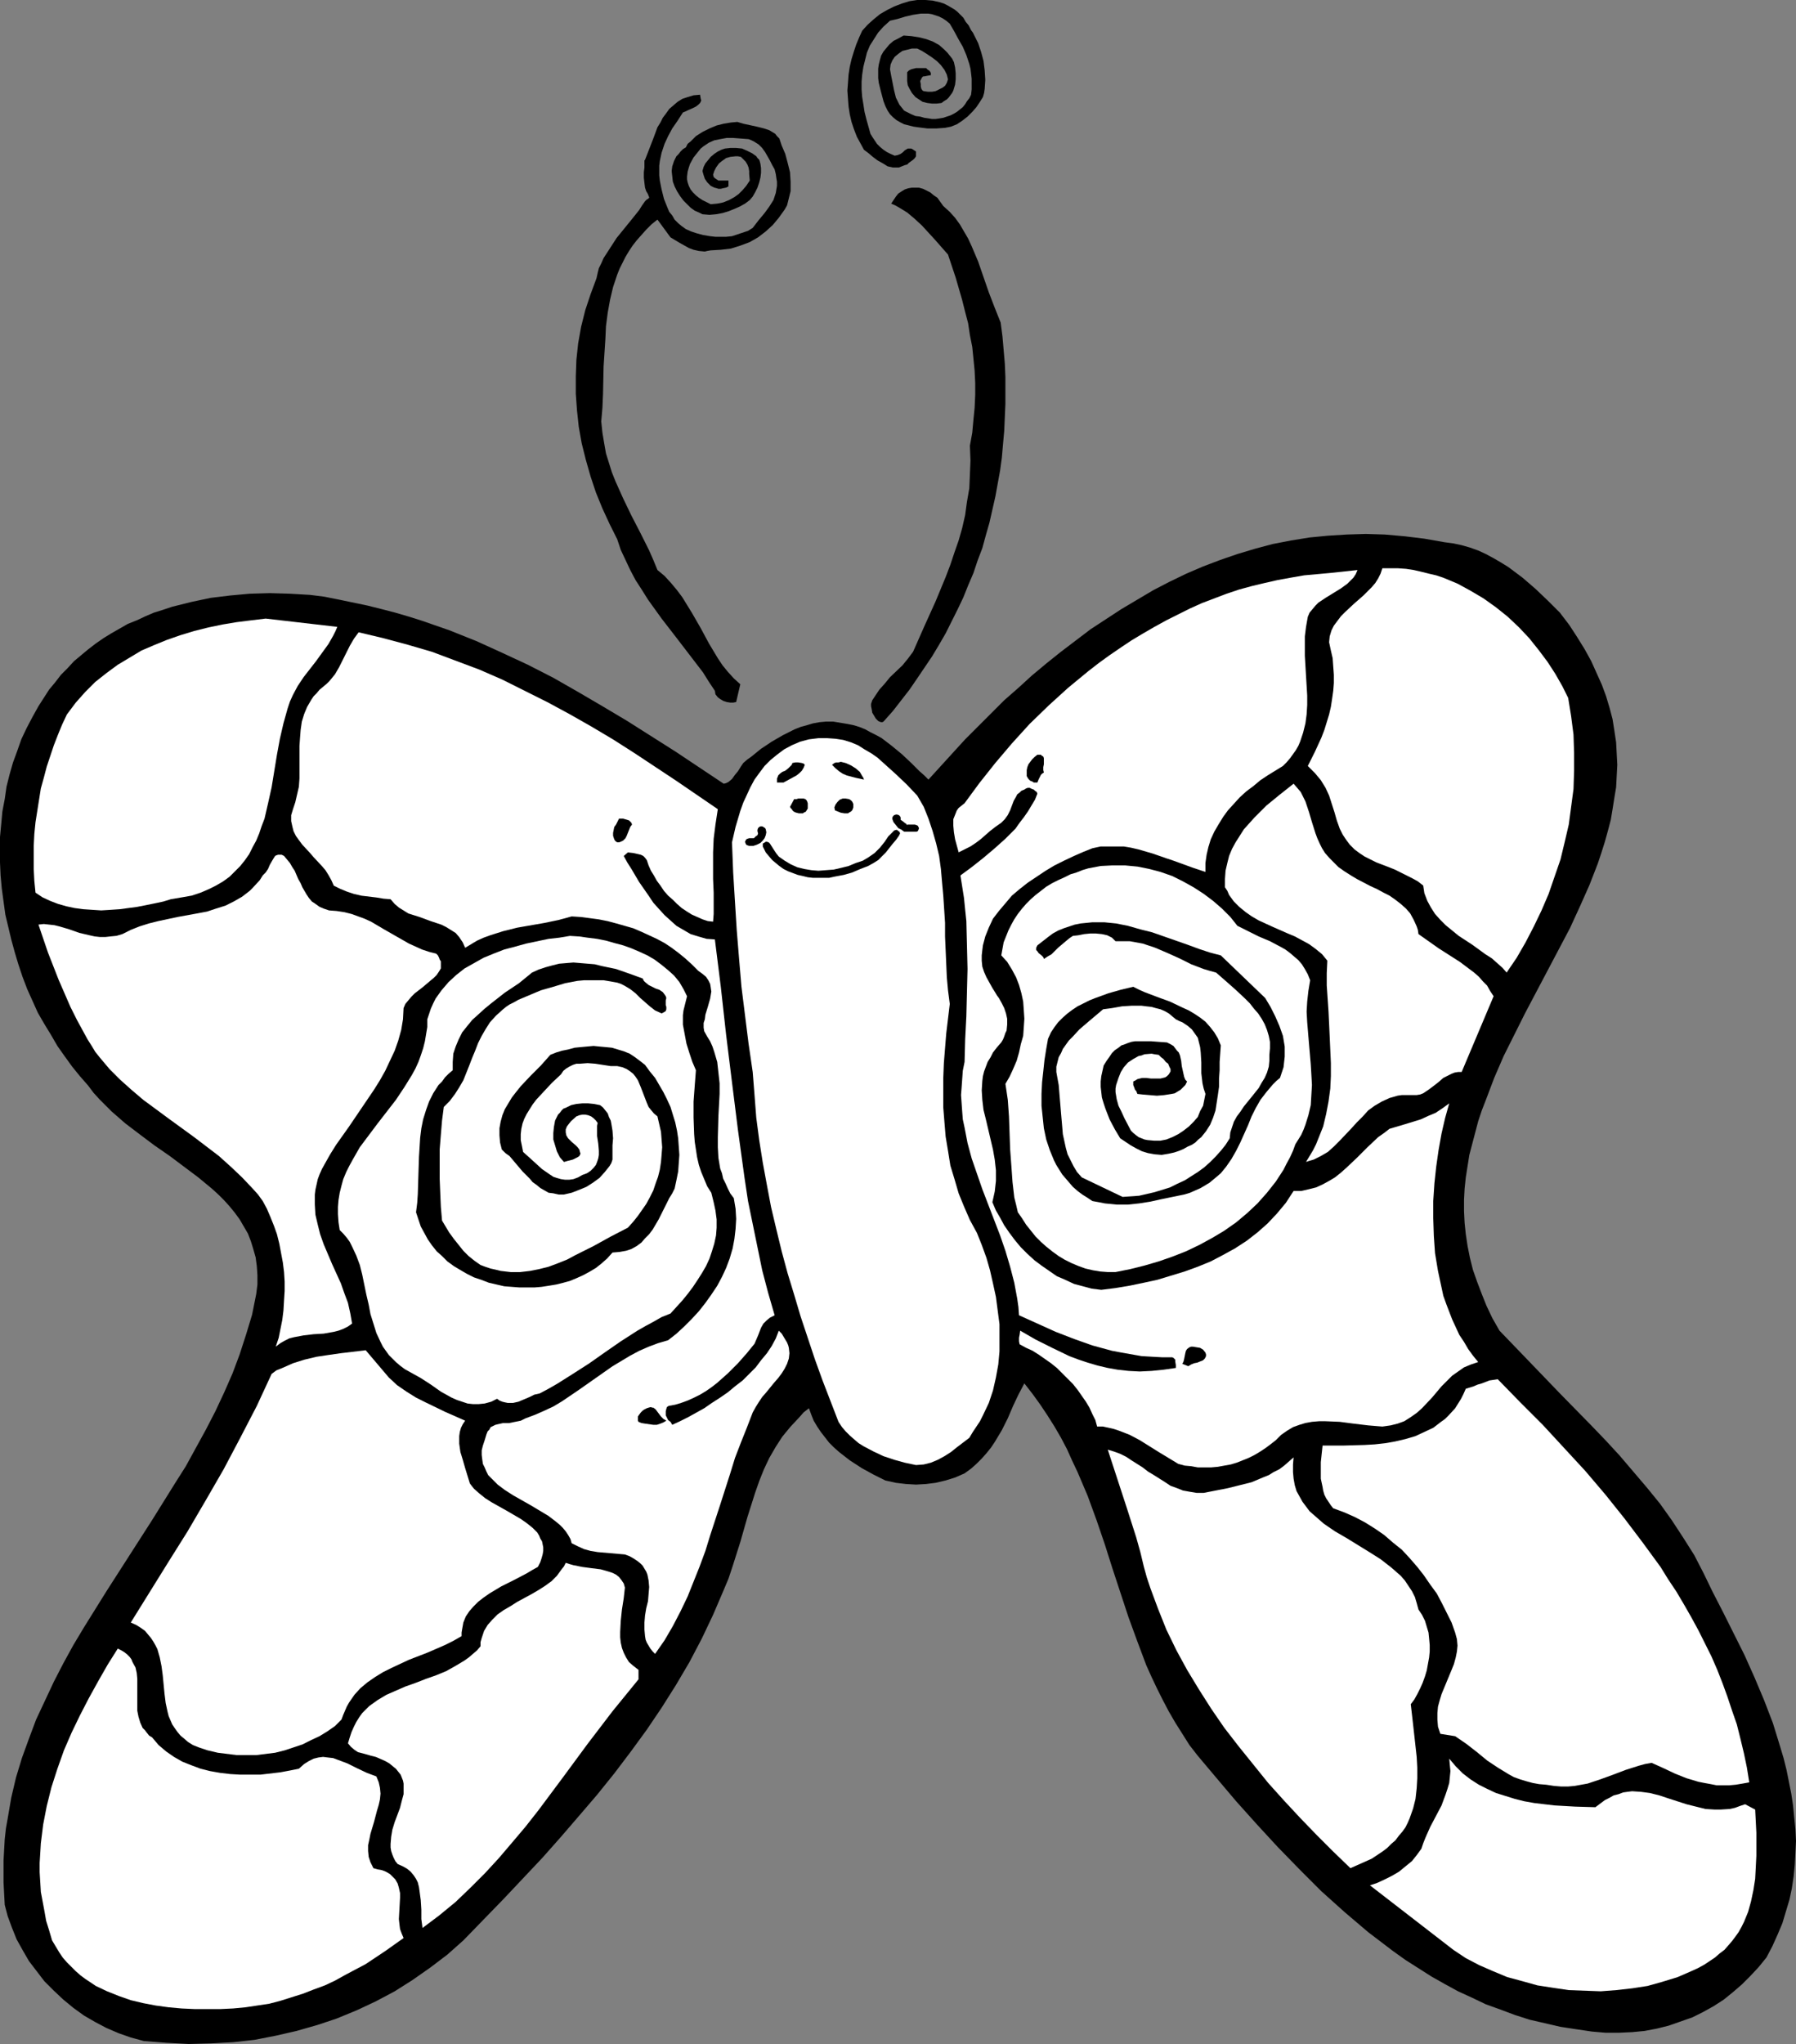
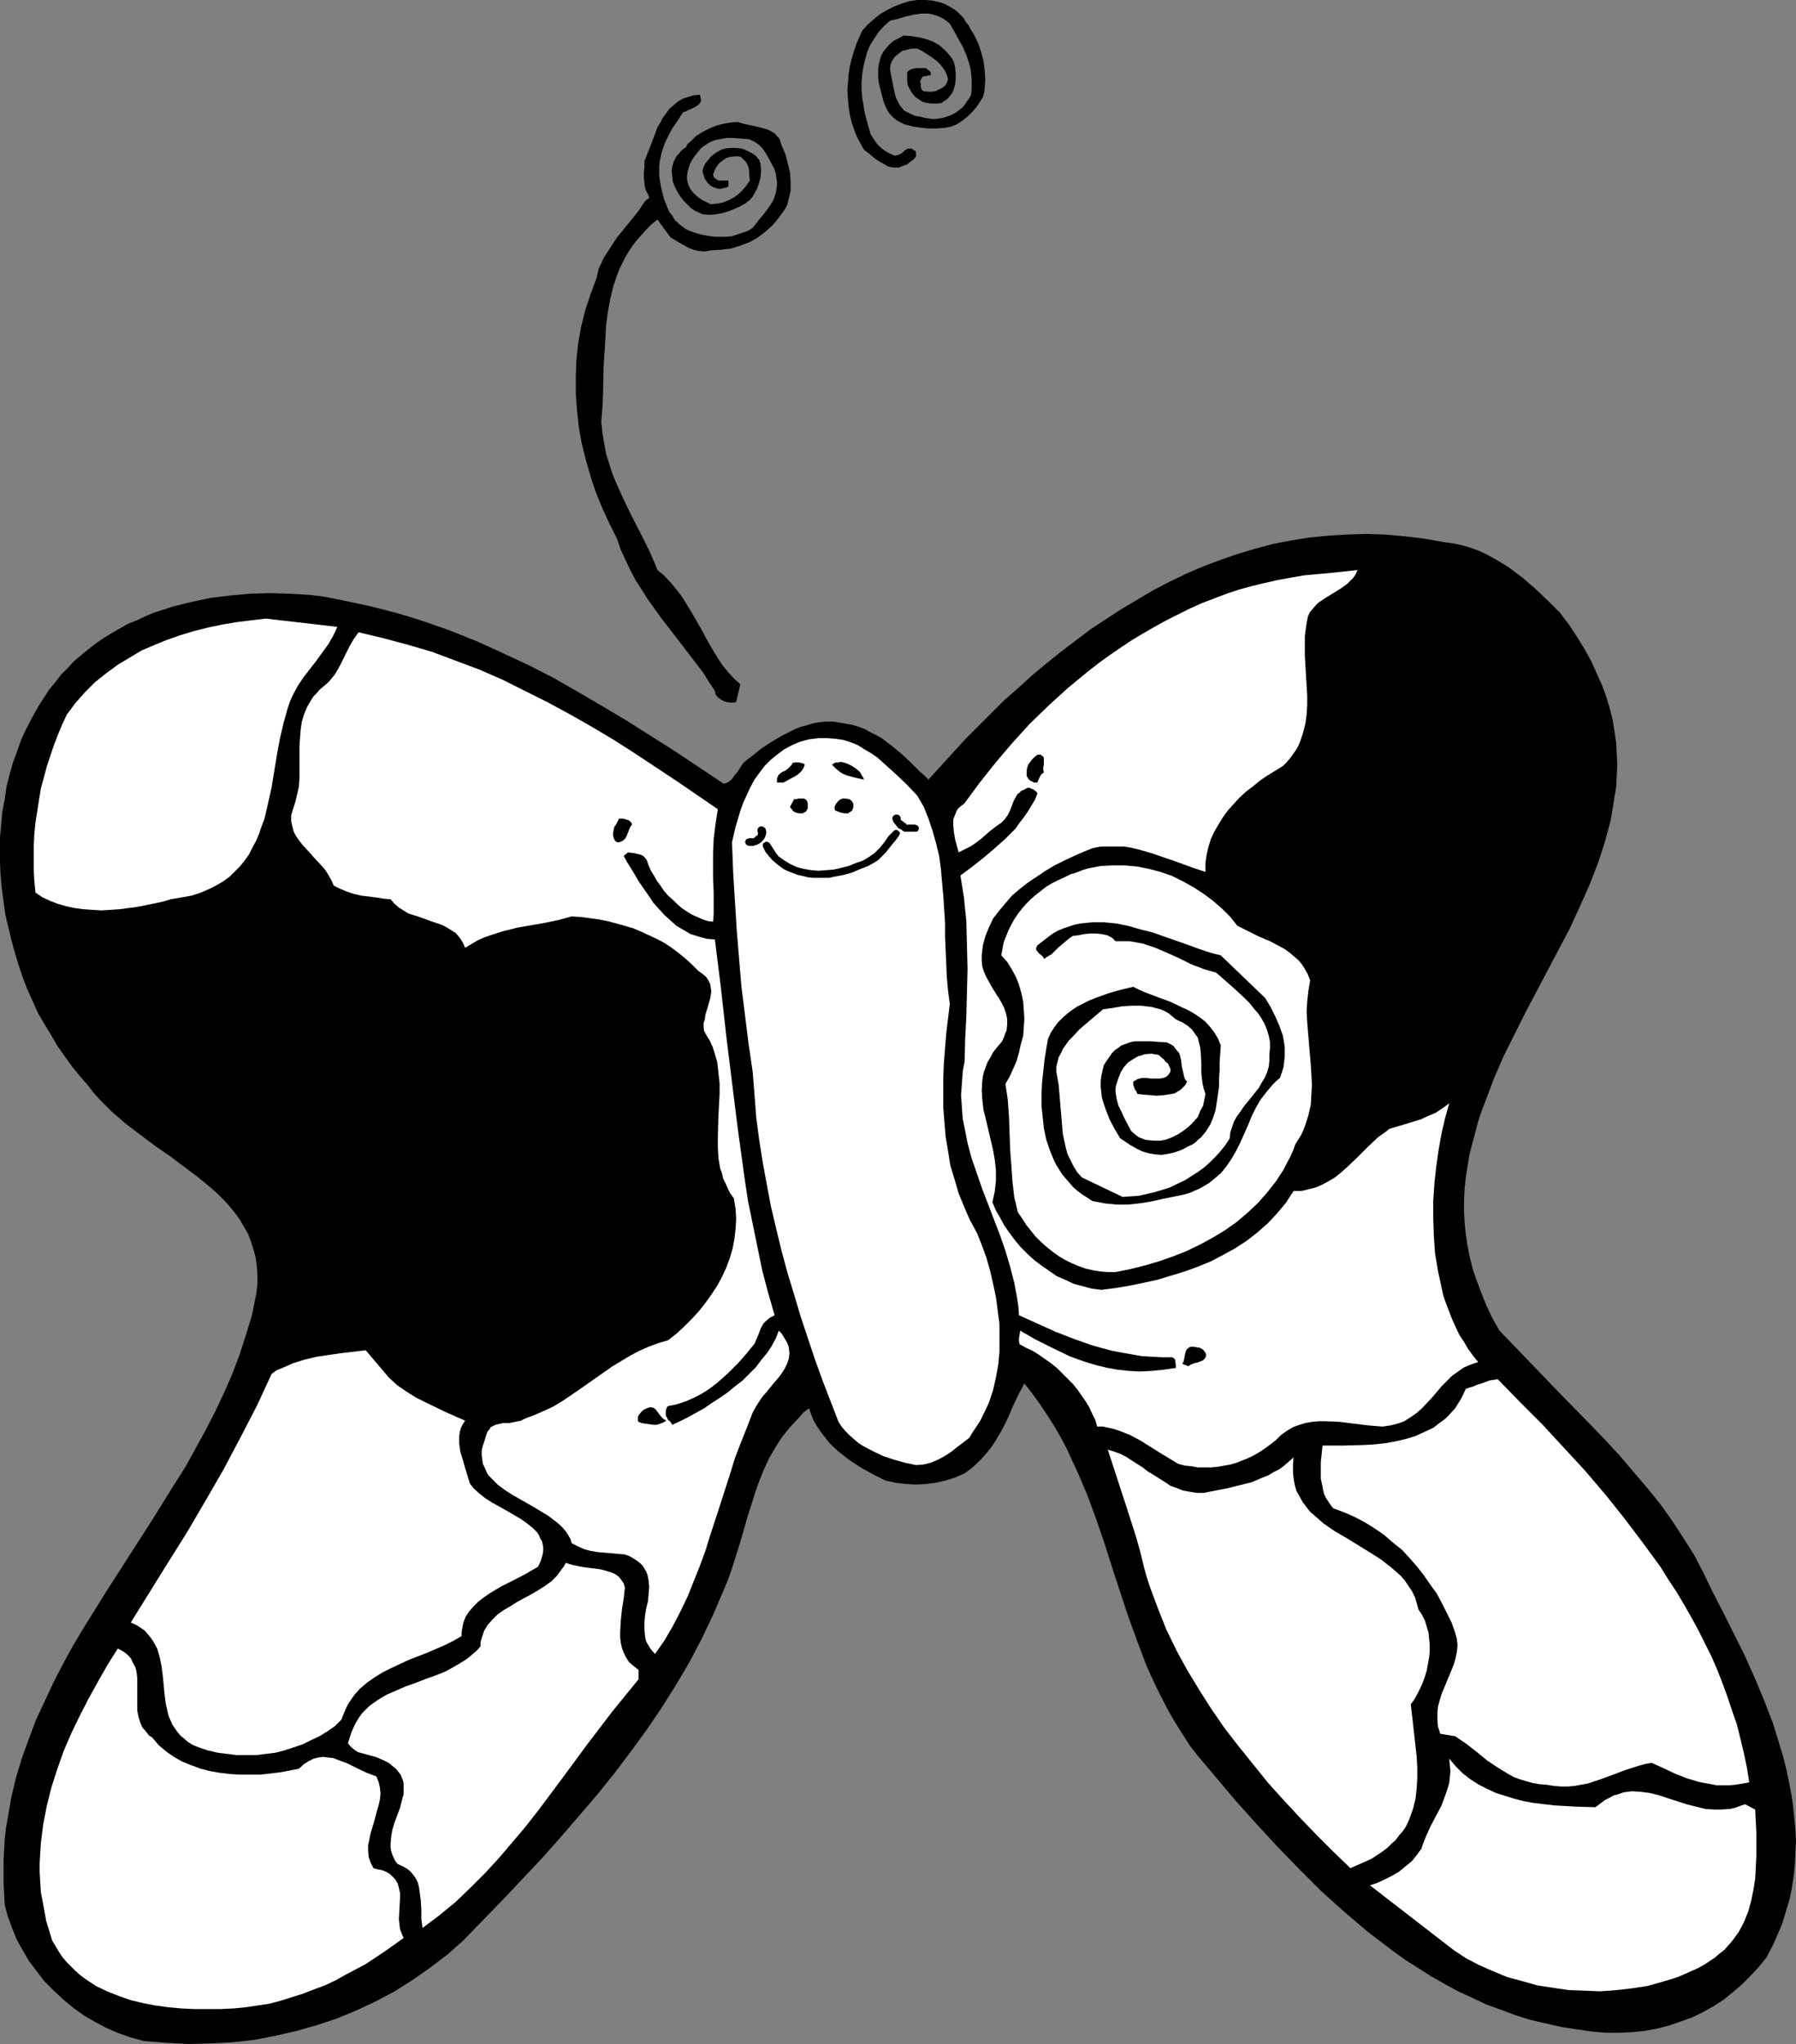
<svg xmlns="http://www.w3.org/2000/svg" xmlns:ns1="http://sodipodi.sourceforge.net/DTD/sodipodi-0.dtd" xmlns:ns2="http://www.inkscape.org/namespaces/inkscape" version="1.0" width="129.766mm" height="147.621mm" id="svg32" ns1:docname="Butterfly 10.wmf">
  <rect width="100%" height="100%" fill="#808080" stroke="none" />
  <ns1:namedview id="namedview32" pagecolor="#ffffff" bordercolor="#000000" borderopacity="0.25" ns2:showpageshadow="2" ns2:pageopacity="0.0" ns2:pagecheckerboard="0" ns2:deskcolor="#d1d1d1" ns2:document-units="mm" />
  <defs id="defs1">
    <pattern id="WMFhbasepattern" patternUnits="userSpaceOnUse" width="6" height="6" x="0" y="0" />
  </defs>
  <path style="fill:#000000;fill-opacity:1;fill-rule:evenodd;stroke:none" d="m 265.185,8.241 0.485,0.646 0.485,0.969 0.485,0.969 0.485,0.969 0.808,2.424 0.646,2.424 0.323,2.585 0.162,2.585 -0.162,2.424 -0.162,1.131 -0.323,1.131 -0.808,1.293 -0.97,1.454 -1.131,1.293 -1.293,1.293 -1.454,1.131 -1.454,0.969 -1.616,0.646 -0.808,0.162 -0.808,0.162 -2.262,0.162 h -2.586 l -2.586,-0.323 -1.131,-0.162 -1.293,-0.323 -1.293,-0.323 -0.97,-0.485 -1.131,-0.646 -0.97,-0.808 -0.808,-0.808 -0.646,-0.969 -0.646,-1.293 -0.485,-1.293 -0.646,-2.424 -0.646,-2.585 -0.162,-1.293 v -1.293 -1.293 l 0.162,-1.131 0.323,-1.293 0.323,-1.131 0.646,-1.131 0.808,-0.969 0.808,-0.969 1.131,-0.969 1.293,-0.646 1.454,-0.808 2.101,0.162 2.101,0.323 1.939,0.485 1.778,0.646 1.778,0.969 1.454,1.293 0.808,0.808 0.646,0.808 0.646,0.808 0.485,0.969 0.323,1.454 0.162,1.616 v 1.616 l -0.162,1.454 -0.485,1.616 -0.323,0.646 -0.485,0.646 -0.485,0.646 -0.485,0.485 -0.808,0.485 -0.646,0.485 -1.293,0.162 h -1.293 l -1.293,-0.162 -1.293,-0.323 -0.97,-0.646 -0.97,-0.646 -0.97,-1.131 -0.646,-1.131 -0.485,-0.969 -0.162,-1.131 V 19.713 l 0.485,-0.485 0.646,-0.323 0.646,-0.162 0.646,-0.162 h 1.293 1.454 l 0.485,0.485 0.323,0.162 0.162,0.162 0.323,0.485 v 0.323 0.323 l -0.97,0.162 -0.808,0.162 h -0.323 l -0.323,0.323 -0.162,0.323 -0.323,0.646 0.162,0.808 v 0.646 l 0.162,0.646 0.323,0.485 0.323,0.162 1.131,0.162 h 1.131 l 0.97,-0.162 0.97,-0.485 0.97,-0.485 0.646,-0.485 0.485,-0.808 0.323,-0.969 -0.162,-0.646 -0.162,-0.646 -0.646,-1.293 -0.97,-1.293 -1.131,-1.131 -1.293,-0.969 -1.454,-0.969 -1.293,-0.808 -1.293,-0.646 h -1.454 l -1.293,0.323 -1.293,0.323 -1.131,0.808 -0.97,0.808 -0.646,0.969 -0.485,1.131 -0.162,1.293 0.323,1.777 0.808,4.04 0.485,1.939 0.485,0.969 0.485,0.969 0.646,0.808 0.646,0.808 0.97,0.485 0.97,0.485 1.131,0.485 1.293,0.162 1.131,0.323 1.131,0.162 0.97,0.162 h 0.97 l 1.131,-0.162 0.97,-0.162 0.97,-0.323 0.97,-0.323 0.97,-0.485 0.808,-0.485 1.616,-1.293 0.646,-0.808 0.485,-0.808 0.646,-0.808 0.485,-0.969 0.162,-1.454 V 22.944 21.49 l -0.162,-1.454 -0.162,-1.293 -0.323,-1.293 -0.808,-2.424 -0.97,-2.262 -1.293,-2.262 -1.131,-2.101 -1.131,-1.939 -0.97,-0.808 -0.97,-0.646 -0.97,-0.485 -0.97,-0.323 -0.97,-0.323 -0.97,-0.162 h -2.101 l -2.101,0.323 -2.101,0.485 -2.101,0.646 -2.101,0.485 -1.778,1.616 -1.454,1.616 -1.131,1.777 -1.131,1.777 -0.808,1.939 -0.485,1.939 -0.485,1.939 -0.323,2.101 -0.162,1.939 v 2.101 l 0.162,2.101 0.323,1.939 0.323,2.101 0.485,1.939 1.131,4.04 0.485,0.808 0.646,0.969 0.646,0.969 0.808,0.808 0.97,0.808 0.97,0.646 0.97,0.485 1.131,0.485 0.808,-0.162 0.808,-0.323 0.646,-0.485 0.485,-0.485 0.808,-0.485 h 0.646 0.323 l 0.323,0.162 0.485,0.323 0.485,0.323 v 0.646 0.646 l -0.323,0.485 -0.485,0.485 -1.131,0.808 -0.485,0.485 -0.646,0.162 -0.808,0.323 -0.808,0.323 h -0.808 -0.808 l -1.454,-0.323 -1.293,-0.808 -1.454,-0.808 -1.293,-0.969 -1.131,-0.969 -0.646,-0.485 -0.646,-0.485 -0.97,-1.777 -0.97,-1.777 -0.808,-2.101 -0.646,-1.939 -0.485,-2.101 -0.323,-2.101 -0.162,-2.101 -0.162,-2.262 0.162,-2.101 0.162,-2.262 0.323,-2.101 0.485,-2.101 0.646,-2.101 0.646,-1.939 0.808,-1.939 0.808,-1.777 1.454,-1.616 1.616,-1.454 1.778,-1.454 1.939,-1.131 1.939,-0.969 2.101,-0.808 2.101,-0.646 L 250.48,0 h 2.262 l 1.939,0.162 2.101,0.485 0.97,0.323 0.97,0.485 1.939,1.131 0.808,0.646 0.808,0.808 0.808,0.808 0.646,1.131 0.808,0.969 z" id="path1" />
  <path style="fill:#000000;fill-opacity:1;fill-rule:evenodd;stroke:none" d="m 176.144,54.937 -0.808,1.131 -0.808,1.293 -1.939,2.424 -2.101,2.585 -2.101,2.585 -1.778,2.747 -1.778,2.747 -0.646,1.454 -0.646,1.293 -0.323,1.293 -0.323,1.454 -1.616,4.363 -1.454,4.363 -1.131,4.524 -0.808,4.524 -0.485,4.524 -0.162,4.524 v 4.686 l 0.323,4.524 0.485,4.524 0.808,4.524 1.131,4.524 1.293,4.524 1.454,4.363 1.778,4.363 1.939,4.201 2.101,4.201 0.97,2.908 1.293,2.747 1.293,2.747 1.454,2.747 1.778,2.747 1.616,2.585 3.717,5.171 3.878,5.009 3.717,4.847 3.717,4.847 1.616,2.585 1.616,2.424 0.162,0.969 0.646,0.808 0.646,0.485 0.808,0.485 0.97,0.323 0.97,0.162 h 0.808 l 0.808,-0.162 1.131,-4.847 -1.778,-1.616 -1.616,-1.777 -1.454,-1.777 -1.293,-1.939 -2.424,-4.04 -2.262,-4.201 -2.424,-4.201 -1.293,-2.101 -1.293,-2.101 -1.454,-1.939 -1.616,-1.939 -1.778,-1.939 -1.939,-1.616 -1.131,-2.747 -1.131,-2.585 -2.424,-4.847 -2.424,-4.686 -2.262,-4.686 -2.101,-4.686 -0.97,-2.424 -0.808,-2.585 -0.808,-2.585 -0.485,-2.747 -0.485,-2.908 -0.323,-3.07 0.323,-3.716 0.162,-3.716 0.162,-7.594 0.485,-7.433 0.162,-3.555 0.485,-3.716 0.646,-3.555 0.808,-3.393 1.131,-3.393 0.646,-1.616 0.808,-1.616 0.808,-1.616 0.97,-1.616 0.97,-1.454 1.131,-1.454 1.293,-1.454 1.293,-1.454 1.454,-1.454 1.616,-1.293 3.555,4.847 2.424,1.454 2.586,1.454 1.293,0.485 1.454,0.323 1.616,0.162 0.646,-0.162 0.97,-0.162 2.747,-0.162 2.747,-0.323 2.586,-0.808 2.586,-0.969 2.262,-1.293 2.101,-1.616 1.939,-1.777 0.808,-0.969 0.808,-0.969 0.808,-1.131 0.808,-1.131 0.646,-1.131 0.323,-1.293 0.323,-1.293 0.323,-1.293 v -1.293 -1.293 l -0.162,-2.585 -0.646,-2.585 -0.646,-2.424 -0.97,-2.262 -0.323,-0.969 -0.323,-0.969 -0.646,-0.646 -0.485,-0.646 -0.808,-0.485 -0.808,-0.485 -1.454,-0.485 -1.939,-0.485 -3.717,-0.808 -1.616,-0.485 -1.778,0.162 -1.939,0.323 -1.939,0.485 -1.939,0.808 -1.939,0.969 -1.778,1.131 -1.454,1.454 -0.808,0.646 -0.485,0.969 -0.808,0.485 -0.646,0.646 -0.485,0.646 -0.646,0.646 -0.646,1.293 -0.485,1.454 -0.162,1.293 0.162,1.454 0.162,1.454 0.485,1.293 0.646,1.293 0.808,1.293 0.97,1.293 0.97,0.969 0.97,0.969 1.131,0.808 1.131,0.485 0.97,0.485 1.939,0.162 1.778,-0.162 1.778,-0.323 1.616,-0.485 1.616,-0.646 1.454,-0.646 1.454,-0.808 1.293,-0.969 0.808,-0.969 0.646,-1.131 0.646,-1.293 0.485,-1.454 0.323,-1.293 0.162,-1.293 v -1.293 l -0.162,-1.131 -0.162,-0.646 -0.162,-0.485 -0.485,-0.485 -0.323,-0.485 -1.131,-0.808 -1.293,-0.646 -1.454,-0.646 -1.616,-0.162 h -1.616 l -1.454,0.162 -0.97,0.323 -0.97,0.485 -0.97,0.646 -0.97,0.808 -0.646,0.808 -0.808,0.969 -0.485,0.969 -0.323,1.131 0.323,1.131 0.323,0.969 0.646,0.969 0.97,0.969 0.97,0.485 0.646,0.162 0.485,0.162 h 0.646 l 0.646,-0.162 0.808,-0.162 0.646,-0.323 V 49.282 h -1.454 -1.293 l -0.485,-0.323 -0.485,-0.323 -0.323,-0.323 -0.162,-0.646 0.323,-0.969 0.485,-0.969 0.808,-1.131 0.808,-0.646 1.131,-0.808 1.131,-0.323 1.454,-0.162 h 0.646 l 0.808,0.162 0.646,0.646 0.646,0.646 0.485,0.808 0.323,0.808 0.162,0.969 v 0.808 l 0.162,1.777 -0.97,1.454 -0.97,1.131 -1.131,1.131 -1.131,0.808 -1.454,0.808 -1.616,0.646 -1.616,0.323 -1.778,0.162 -2.262,-1.131 -0.97,-0.646 -0.808,-0.646 -0.808,-0.808 -0.646,-0.808 -0.485,-0.969 -0.323,-0.969 -0.162,-0.808 v -0.808 l 0.162,-1.293 0.323,-1.131 0.323,-0.969 0.97,-1.777 1.293,-1.616 0.646,-0.808 0.808,-0.646 1.454,-0.969 1.454,-0.646 1.616,-0.323 1.778,-0.323 h 1.778 l 2.101,0.162 2.101,0.162 0.808,0.323 0.646,0.323 1.293,0.808 0.97,0.969 0.808,1.131 0.646,1.131 0.646,1.131 0.646,1.293 0.646,1.131 0.323,1.293 0.162,1.131 0.162,0.969 v 1.131 l -0.162,0.969 -0.162,0.969 -0.323,0.969 -0.323,0.969 -1.131,1.777 -1.293,1.777 -1.616,1.939 -1.616,2.101 -1.293,0.808 -1.454,0.485 -1.454,0.485 -1.454,0.485 -1.616,0.162 h -1.454 -1.454 l -1.454,-0.162 -1.939,-0.323 -1.778,-0.485 -1.454,-0.485 -1.454,-0.646 -1.131,-0.808 -0.97,-0.808 -0.97,-0.969 -0.646,-1.131 -0.808,-0.969 -0.485,-1.131 -0.97,-2.424 -0.646,-2.585 -0.485,-2.424 -0.162,-1.454 v -1.293 -1.293 l 0.162,-1.293 0.485,-2.262 0.808,-2.424 0.97,-2.101 1.131,-2.101 1.454,-2.101 1.454,-2.262 0.808,-0.323 0.646,-0.323 1.131,-0.485 0.97,-0.485 0.646,-0.485 0.485,-0.485 0.323,-0.646 -0.162,-0.646 -0.162,-0.969 -1.778,0.162 -1.616,0.485 -1.454,0.485 -1.293,0.808 -1.131,0.969 -1.131,0.969 -0.808,1.131 -0.97,1.293 -0.646,1.293 -0.808,1.293 -1.131,3.07 -1.131,2.908 -1.131,2.908 v 0 l -0.162,0.162 v 0.323 0.485 1.131 l -0.162,1.293 v 1.454 l 0.162,1.454 0.162,1.293 0.162,0.485 0.162,0.485 0.485,0.808 0.162,0.485 0.162,0.323 v 0.162 0 l -0.323,0.323 -0.323,0.162 z" id="path2" />
-   <path style="fill:#000000;fill-opacity:1;fill-rule:evenodd;stroke:none" d="m 257.59,56.23 1.778,1.616 1.454,1.616 1.293,1.777 1.131,1.939 1.131,1.939 0.97,2.101 1.778,4.201 1.454,4.201 1.454,4.201 1.616,4.201 1.616,4.04 0.485,3.716 0.323,3.716 0.323,3.716 0.162,3.716 v 3.716 3.555 l -0.162,3.716 -0.162,3.716 -0.323,3.555 -0.323,3.716 -0.485,3.555 -0.646,3.555 -0.646,3.555 -0.808,3.555 -0.808,3.555 -0.97,3.393 -0.97,3.555 -1.293,3.393 -1.131,3.393 -1.454,3.393 -1.293,3.232 -1.616,3.393 -1.616,3.232 -1.616,3.232 -1.778,3.07 -1.939,3.232 -4.04,5.978 -2.101,3.07 -2.262,2.908 -2.262,2.908 -2.586,2.908 -0.323,0.162 h -0.323 l -0.485,-0.162 -0.323,-0.162 -0.646,-0.646 -0.485,-0.808 -0.485,-0.808 -0.162,-0.969 -0.162,-0.808 v -0.646 l 0.323,-0.969 0.646,-0.969 1.293,-1.939 1.454,-1.616 1.454,-1.777 3.394,-3.232 1.454,-1.777 1.454,-1.939 3.07,-6.948 3.07,-6.786 2.747,-6.625 1.293,-3.393 1.131,-3.393 1.131,-3.232 0.97,-3.393 0.808,-3.555 0.485,-3.555 0.646,-3.716 0.162,-3.716 0.162,-3.878 -0.162,-4.04 0.646,-3.555 0.323,-3.555 0.323,-3.232 0.162,-3.555 v -3.232 l -0.162,-3.393 -0.323,-3.232 -0.323,-3.232 -0.646,-3.232 -0.485,-3.232 -0.808,-3.07 -0.808,-3.232 -1.778,-6.14 -2.101,-6.302 -3.555,-4.04 -1.778,-1.939 -1.778,-1.939 -2.101,-1.939 -1.939,-1.616 -2.101,-1.293 -1.131,-0.646 -1.131,-0.485 0.646,-0.969 0.646,-0.969 0.646,-0.808 0.97,-0.646 0.808,-0.485 0.97,-0.323 0.97,-0.162 h 0.97 0.97 l 1.131,0.323 0.97,0.485 0.97,0.485 0.97,0.808 0.97,0.646 0.808,1.131 z" id="path3" />
  <path style="fill:#000000;fill-opacity:1;fill-rule:evenodd;stroke:none" d="m 425.977,167.236 2.586,3.393 2.101,3.232 2.101,3.393 1.778,3.232 1.454,3.232 1.454,3.232 1.131,3.07 0.97,3.232 0.808,3.07 0.485,3.07 0.485,3.232 0.162,3.07 0.162,3.07 -0.162,3.07 -0.162,3.07 -0.485,2.908 -0.485,3.07 -0.485,2.908 -0.808,3.07 -0.808,2.908 -0.97,3.07 -0.97,2.908 -2.262,5.817 -2.586,5.817 -2.747,5.978 -3.07,5.817 -6.141,11.634 -3.07,5.817 -2.909,5.817 -2.909,5.817 -2.586,5.978 -2.262,5.978 -1.131,2.908 -0.97,2.908 -0.808,3.07 -0.808,3.07 -0.808,3.07 -0.485,3.07 -0.485,3.07 -0.323,3.07 -0.162,3.07 v 3.07 l 0.162,3.232 0.323,3.07 0.485,3.232 0.646,3.232 0.808,3.232 1.131,3.232 1.293,3.393 1.293,3.232 1.616,3.393 1.939,3.393 8.403,8.725 8.242,8.564 8.242,8.402 4.04,4.201 3.878,4.201 3.717,4.363 3.717,4.363 3.555,4.363 3.232,4.524 3.07,4.686 3.07,4.847 2.586,5.009 2.424,5.009 2.909,5.655 2.909,5.817 2.909,5.817 2.747,6.14 2.586,6.14 2.424,6.302 1.939,6.302 0.97,3.232 0.808,3.232 0.646,3.232 0.646,3.232 0.485,3.232 0.323,3.232 0.323,3.232 0.162,3.232 -0.162,3.232 -0.162,3.232 -0.323,3.232 -0.485,3.232 -0.646,3.07 -0.97,3.232 -0.97,3.232 -1.293,3.07 -1.454,3.232 -1.616,3.07 -2.101,2.585 -2.262,2.424 -2.262,2.262 -2.424,2.101 -2.586,2.101 -2.747,1.777 -2.909,1.616 -2.909,1.454 -3.232,1.131 -3.232,1.131 -3.232,0.808 -3.394,0.646 -3.394,0.323 -3.555,0.162 h -3.717 l -3.717,-0.323 -4.363,-0.646 -4.202,-0.646 -4.202,-0.969 -4.202,-0.969 -4.04,-1.293 -3.878,-1.454 -4.04,-1.454 -3.717,-1.777 -3.878,-1.777 -3.555,-1.939 -3.717,-2.101 -3.555,-2.262 -3.555,-2.262 -3.394,-2.424 -3.394,-2.585 -3.394,-2.585 -3.232,-2.747 -3.232,-2.747 -6.302,-5.655 -5.979,-5.978 -5.979,-6.14 -5.656,-6.14 -5.656,-6.302 -5.333,-6.302 -5.171,-6.14 -2.262,-2.908 -1.939,-3.07 -1.939,-3.07 -1.778,-3.07 -1.616,-3.07 -1.616,-3.232 -1.454,-3.07 -1.454,-3.232 -2.424,-6.463 -2.424,-6.625 -4.363,-13.25 -2.101,-6.625 -2.262,-6.625 -2.424,-6.625 -2.747,-6.463 -1.454,-3.07 -1.454,-3.232 -1.616,-3.07 -1.778,-3.07 -1.939,-3.07 -1.939,-2.908 -2.101,-2.908 -2.262,-2.908 -1.616,3.07 -1.454,3.07 -1.454,3.393 -1.616,3.232 -1.939,3.232 -0.97,1.454 -1.293,1.616 -1.293,1.454 -1.454,1.454 -1.454,1.293 -1.778,1.293 -2.586,1.131 -2.586,0.808 -2.747,0.646 -2.586,0.323 -2.747,0.162 -2.747,-0.162 -2.747,-0.323 -2.909,-0.646 -3.232,-1.616 -3.232,-1.777 -3.232,-2.101 -2.909,-2.262 -1.454,-1.293 -1.293,-1.293 -1.131,-1.454 -1.131,-1.454 -0.97,-1.454 -0.97,-1.616 -0.646,-1.616 -0.646,-1.777 -1.454,1.131 -1.131,1.293 -2.424,2.585 -2.262,2.747 -1.778,2.747 -1.778,3.07 -1.454,3.07 -1.293,3.232 -1.131,3.232 -2.101,6.625 -1.939,6.786 -2.101,6.625 -1.131,3.393 -1.293,3.07 -2.909,6.786 -3.07,6.463 -3.394,6.463 -3.717,6.302 -3.878,6.14 -4.04,5.978 -4.363,5.978 -4.525,5.978 -4.686,5.817 -4.848,5.655 -5.01,5.817 -5.01,5.655 -5.333,5.655 -5.333,5.655 -10.989,11.311 -4.363,3.878 -4.686,3.555 -4.848,3.393 -4.848,3.07 -5.171,2.747 -5.171,2.424 -5.494,2.262 -5.333,1.777 -5.656,1.616 -5.656,1.293 -5.818,1.131 -5.818,0.646 -5.979,0.323 -6.141,0.162 -6.141,-0.323 -6.141,-0.485 -3.555,-0.969 -3.232,-1.131 -3.394,-1.454 -3.07,-1.616 -3.07,-1.777 -2.909,-2.101 -2.747,-2.262 -2.586,-2.424 -2.586,-2.585 -2.101,-2.747 -2.101,-2.747 -1.778,-3.07 -1.616,-2.908 -1.293,-3.232 -1.131,-3.07 -0.808,-3.07 -0.162,-3.07 -0.162,-3.07 v -2.908 -3.07 l 0.162,-2.908 0.162,-2.908 0.323,-2.908 0.485,-2.747 0.97,-5.655 1.293,-5.494 1.616,-5.332 1.939,-5.332 1.939,-5.171 2.424,-5.171 2.424,-5.171 2.586,-5.009 2.747,-5.009 2.909,-4.847 6.141,-9.856 12.443,-19.39 6.141,-9.856 3.07,-4.847 2.747,-5.009 2.747,-5.009 2.586,-5.009 2.424,-5.171 2.262,-5.171 1.939,-5.171 1.778,-5.494 1.616,-5.332 1.131,-5.655 0.323,-2.585 v -2.585 l -0.162,-2.424 -0.323,-2.424 -0.646,-2.262 -0.646,-2.101 -0.808,-2.101 -1.131,-1.939 -1.131,-1.939 -1.293,-1.777 -1.454,-1.777 -1.454,-1.616 -1.616,-1.616 -1.778,-1.616 -3.717,-3.07 -3.878,-2.908 -3.878,-2.908 -4.202,-2.908 -3.878,-2.908 -4.04,-3.07 -3.717,-3.232 -1.616,-1.616 -1.778,-1.777 -1.616,-1.777 -1.454,-1.939 -2.262,-2.585 -2.101,-2.585 -2.101,-2.908 -1.939,-2.747 -1.778,-3.07 -1.778,-2.908 -1.778,-3.07 L 8.888,273.233 7.434,270.001 6.141,266.608 5.01,263.215 4.04,259.983 3.07,256.428 2.262,253.035 1.454,249.642 0.97,246.087 0.485,242.532 0.162,238.978 0,235.423 v -3.393 -3.555 l 0.323,-3.393 0.323,-3.555 0.646,-3.393 0.485,-3.393 0.808,-3.232 0.97,-3.393 1.131,-3.07 1.131,-3.232 1.454,-3.07 1.616,-3.07 1.616,-2.908 1.454,-2.262 1.454,-2.262 1.616,-1.939 1.616,-2.101 1.778,-1.777 1.778,-1.939 1.939,-1.616 1.939,-1.616 2.101,-1.616 2.101,-1.454 2.101,-1.293 2.262,-1.293 2.262,-1.293 2.424,-0.969 2.424,-1.131 2.262,-0.969 2.586,-0.808 2.424,-0.808 5.171,-1.293 5.333,-1.131 5.333,-0.646 5.333,-0.485 5.494,-0.162 5.494,0.162 5.494,0.323 3.878,0.485 4.04,0.808 3.878,0.808 3.878,0.808 3.878,0.969 3.717,0.969 3.878,1.131 3.555,1.131 7.434,2.585 7.272,2.908 7.11,3.232 6.949,3.232 6.949,3.555 6.787,3.878 6.626,3.878 6.787,4.04 6.626,4.201 6.626,4.201 13.09,8.725 0.646,-0.162 0.646,-0.323 0.97,-0.808 0.808,-1.131 0.808,-0.969 0.808,-1.293 0.646,-0.969 1.131,-0.969 1.131,-0.808 2.586,-2.101 2.909,-1.939 3.07,-1.777 1.616,-0.808 1.616,-0.808 1.616,-0.646 1.778,-0.485 1.616,-0.485 1.778,-0.323 1.778,-0.162 h 1.939 l 1.939,0.323 1.939,0.323 1.616,0.323 1.616,0.485 1.616,0.646 1.454,0.808 1.616,0.808 1.454,0.808 2.747,2.101 2.747,2.262 2.586,2.424 2.262,2.262 1.293,1.131 1.131,1.131 6.626,-7.271 3.394,-3.716 3.555,-3.555 3.555,-3.555 3.555,-3.555 3.878,-3.393 3.717,-3.393 3.878,-3.232 4.04,-3.232 4.04,-3.07 4.04,-3.07 4.202,-2.747 4.202,-2.747 4.363,-2.585 4.363,-2.585 4.363,-2.262 4.686,-2.262 4.525,-1.939 4.686,-1.777 4.686,-1.616 4.848,-1.454 4.848,-1.293 5.01,-0.969 5.01,-0.808 5.01,-0.485 5.171,-0.323 5.171,-0.162 5.171,0.162 5.494,0.485 5.333,0.646 5.494,0.969 2.424,0.323 2.262,0.485 2.262,0.646 2.262,0.808 2.101,0.969 2.101,1.131 1.939,1.131 2.101,1.293 1.939,1.454 1.939,1.454 3.555,3.07 3.394,3.232 z" id="path4" />
-   <path style="fill:#ffffff;fill-opacity:1;fill-rule:evenodd;stroke:none" d="m 428.24,190.503 0.808,5.009 0.646,5.009 0.162,5.009 v 4.847 l -0.162,5.009 -0.646,4.847 -0.646,4.847 -1.131,4.847 -1.131,4.686 -1.616,4.686 -1.616,4.686 -1.939,4.524 -2.101,4.363 -2.262,4.363 -2.424,4.201 -2.747,4.04 -1.131,-1.293 -1.454,-1.293 -1.454,-1.293 -1.778,-1.131 -3.555,-2.585 -3.717,-2.424 -1.778,-1.454 -1.778,-1.454 -1.454,-1.454 -1.454,-1.616 -1.131,-1.777 -0.97,-1.777 -0.808,-2.101 -0.323,-2.101 -1.454,-1.131 -1.454,-0.808 -3.232,-1.616 -1.616,-0.808 -1.616,-0.646 -3.394,-1.293 -1.616,-0.808 -1.616,-0.808 -1.454,-0.969 -1.293,-0.969 -1.293,-1.293 -0.97,-1.293 -0.97,-1.454 -0.808,-1.616 -0.808,-2.262 -0.646,-2.262 -1.454,-4.524 -0.97,-2.101 -1.293,-2.101 -0.808,-0.969 -0.808,-0.969 -0.97,-0.969 -0.97,-0.969 1.939,-3.878 1.778,-3.878 0.808,-2.101 0.646,-2.101 0.646,-2.101 0.485,-2.101 0.323,-2.101 0.323,-2.262 0.162,-2.101 v -2.262 l -0.162,-2.262 -0.162,-2.262 -0.485,-2.101 -0.485,-2.262 0.162,-1.616 0.485,-1.616 0.646,-1.293 0.97,-1.293 0.97,-1.293 1.131,-1.131 2.424,-2.262 2.586,-2.262 1.131,-1.131 1.131,-1.131 0.97,-1.131 0.808,-1.293 0.646,-1.293 0.485,-1.454 h 2.101 2.101 l 2.262,0.162 2.101,0.323 2.101,0.485 1.939,0.485 2.101,0.485 1.939,0.646 1.939,0.808 1.939,0.808 3.555,1.939 3.555,2.101 3.394,2.424 3.232,2.585 3.07,2.908 2.747,2.908 2.586,3.232 2.424,3.232 2.101,3.232 1.939,3.393 z" id="path5" />
  <path style="fill:#ffffff;fill-opacity:1;fill-rule:evenodd;stroke:none" d="m 370.71,155.602 -0.485,1.131 -0.646,0.969 -0.808,0.808 -0.808,0.808 -1.778,1.293 -4.202,2.585 -1.939,1.293 -0.808,0.808 -0.808,0.969 -0.808,0.969 -0.485,1.131 -0.485,2.747 -0.323,2.585 v 2.747 2.585 l 0.323,5.494 0.323,5.332 v 2.585 l -0.162,2.585 -0.323,2.424 -0.646,2.585 -0.808,2.424 -0.485,1.131 -0.646,1.131 -0.808,1.131 -0.808,1.131 -0.97,1.131 -0.97,0.969 -2.101,1.293 -2.101,1.293 -1.939,1.293 -1.939,1.616 -1.939,1.454 -1.778,1.616 -1.616,1.777 -1.616,1.777 -1.293,1.777 -1.293,2.101 -1.131,1.939 -0.97,2.101 -0.646,2.101 -0.485,2.101 -0.323,2.262 v 2.424 l -3.394,-1.131 -3.555,-1.293 -1.778,-0.646 -1.939,-0.646 -3.717,-1.293 -3.878,-1.131 -2.101,-0.485 -1.939,-0.323 h -2.101 -2.101 -2.101 l -2.262,0.485 -2.424,0.969 -2.586,1.131 -2.747,1.293 -2.586,1.293 -2.424,1.454 -2.424,1.616 -2.424,1.616 -2.262,1.777 -2.101,1.777 -1.778,2.101 -1.778,2.101 -1.616,2.101 -1.131,2.424 -0.97,2.424 -0.646,2.424 -0.162,1.293 -0.162,1.454 v 1.454 l 0.162,1.616 0.485,1.454 0.646,1.454 1.616,2.908 0.808,1.293 0.485,0.808 0.485,0.646 0.808,1.454 0.646,1.293 0.485,1.454 0.323,1.454 v 1.616 l -0.162,1.616 -0.323,0.646 -0.323,0.969 -0.323,0.808 -0.485,0.808 -1.131,1.293 -1.131,1.454 -0.646,1.293 -0.808,1.293 -0.485,1.293 -0.485,1.293 -0.323,1.293 -0.162,1.293 -0.162,2.585 0.162,2.585 0.323,2.747 0.646,2.585 0.646,2.747 0.646,2.747 0.646,2.747 0.485,2.747 0.323,2.908 v 2.908 l -0.162,1.454 -0.162,1.454 -0.323,1.454 -0.323,1.454 0.97,2.262 1.131,1.939 1.131,2.101 1.454,2.101 1.454,1.939 1.616,1.939 1.778,1.777 1.939,1.777 1.939,1.454 2.101,1.454 2.101,1.454 2.262,0.969 2.424,1.131 2.424,0.646 2.424,0.646 2.586,0.323 3.878,-0.485 3.878,-0.646 3.878,-0.808 3.717,-0.808 3.717,-1.131 3.717,-1.131 3.555,-1.293 3.555,-1.454 3.394,-1.777 3.232,-1.777 3.232,-2.101 2.909,-2.262 2.747,-2.424 2.586,-2.747 2.424,-2.908 2.101,-3.232 h 2.101 l 2.101,-0.485 1.939,-0.485 1.778,-0.808 1.778,-0.969 1.616,-0.969 1.616,-1.293 1.454,-1.293 2.909,-2.747 2.909,-2.908 2.909,-2.747 1.616,-1.131 1.454,-1.131 4.363,-1.293 2.101,-0.646 2.101,-0.646 2.101,-0.969 1.939,-0.808 1.939,-1.293 1.778,-1.293 -1.131,4.04 -0.97,4.201 -0.808,4.524 -0.646,4.524 -0.485,4.524 -0.323,4.847 v 4.686 l 0.162,4.847 0.323,4.686 0.808,4.847 0.97,4.524 0.485,2.262 0.808,2.262 0.808,2.101 0.808,2.101 0.97,2.101 0.97,2.101 1.293,1.939 1.131,1.939 1.293,1.777 1.454,1.777 -1.939,0.646 -1.939,0.808 -1.616,1.131 -1.616,1.131 -1.454,1.454 -1.454,1.454 -2.586,3.07 -2.747,2.908 -1.454,1.293 -1.616,1.131 -1.778,1.131 -1.778,0.646 -1.939,0.485 -1.131,0.162 -1.131,0.162 -3.878,-0.323 -4.04,-0.485 -3.717,-0.485 -3.878,-0.162 h -1.778 l -1.939,0.162 -1.778,0.323 -1.616,0.485 -1.778,0.646 -1.616,0.969 -1.616,1.131 -1.454,1.454 -1.454,1.131 -1.293,0.969 -1.454,0.969 -1.616,0.969 -1.616,0.808 -1.616,0.646 -1.616,0.646 -1.616,0.485 -1.778,0.323 -1.778,0.323 -1.778,0.162 h -1.778 -1.939 l -1.778,-0.323 -1.778,-0.162 -1.778,-0.485 -5.333,-3.232 -2.586,-1.616 -2.586,-1.616 -2.747,-1.454 -2.909,-1.131 -1.454,-0.485 -1.454,-0.323 -1.454,-0.323 h -1.616 l -0.485,-1.777 -0.808,-1.616 -0.808,-1.777 -0.97,-1.616 -1.131,-1.616 -1.131,-1.616 -1.293,-1.616 -1.454,-1.454 -1.454,-1.454 -1.454,-1.454 -1.616,-1.293 -1.616,-1.131 -1.616,-1.131 -1.778,-1.131 -1.778,-0.808 -1.778,-0.969 -0.162,-0.808 v -0.969 l 0.162,-0.808 0.162,-1.131 4.202,2.424 4.525,2.262 4.686,2.262 2.586,0.969 2.424,0.808 2.747,0.808 2.747,0.646 2.747,0.485 2.909,0.323 3.07,0.162 3.232,-0.162 3.232,-0.323 3.394,-0.485 v -0.808 l -0.162,-0.969 v -0.485 l -0.323,-0.323 -0.162,-0.162 -0.323,-0.162 h -2.747 l -2.909,-0.162 -2.747,-0.162 -2.747,-0.485 -2.747,-0.485 -2.586,-0.485 -5.333,-1.454 -5.01,-1.777 -5.01,-1.939 -5.01,-2.262 -5.01,-2.262 -0.162,-2.262 -0.323,-2.262 -0.808,-4.363 -1.131,-4.363 -1.293,-4.363 -1.454,-4.201 -1.616,-4.201 -3.232,-8.402 -1.454,-4.201 -1.454,-4.201 -1.131,-4.201 -0.808,-4.201 -0.485,-2.262 -0.162,-2.101 -0.162,-2.262 -0.162,-2.262 0.162,-2.101 0.162,-2.262 0.162,-2.262 0.485,-2.424 0.162,-6.14 0.323,-6.302 0.162,-6.463 0.162,-6.463 -0.162,-6.625 -0.162,-6.463 -0.323,-3.07 -0.323,-3.232 -0.485,-3.07 -0.485,-3.07 3.07,-2.262 3.07,-2.424 3.07,-2.585 3.07,-2.747 2.747,-2.747 1.131,-1.616 1.131,-1.454 1.131,-1.616 0.97,-1.616 0.97,-1.616 0.646,-1.616 -0.162,-0.485 -0.485,-0.323 -0.323,-0.323 -0.485,-0.162 -0.646,-0.323 h -0.485 l -0.485,0.162 -0.485,0.323 -0.808,0.323 -0.485,0.485 -0.646,0.485 -0.323,0.646 -0.646,1.131 -0.97,2.585 -0.646,1.293 -0.808,1.131 -0.485,0.485 -0.485,0.485 -1.616,1.131 -1.454,1.131 -2.586,2.262 -1.293,0.969 -1.454,0.969 -1.616,0.808 -1.616,0.808 -0.485,-1.777 -0.485,-1.777 -0.323,-1.939 -0.162,-1.777 v -0.969 -0.808 l 0.323,-0.808 0.323,-0.808 0.323,-0.808 0.485,-0.646 0.808,-0.646 0.808,-0.646 4.04,-5.494 4.363,-5.494 4.525,-5.332 4.848,-5.332 5.171,-5.009 5.333,-4.847 5.494,-4.524 2.909,-2.262 2.909,-2.101 3.07,-2.101 2.909,-1.939 3.232,-1.939 3.07,-1.777 3.232,-1.777 3.232,-1.616 3.232,-1.616 3.232,-1.454 3.394,-1.293 3.394,-1.293 3.394,-1.131 3.555,-0.969 3.394,-0.808 3.555,-0.808 3.555,-0.646 3.717,-0.646 3.555,-0.323 3.555,-0.323 z" id="path6" />
  <path style="fill:#ffffff;fill-opacity:1;fill-rule:evenodd;stroke:none" d="m 92.112,171.114 -0.485,1.131 -0.646,1.293 -1.293,2.262 -3.394,4.686 -3.394,4.363 -1.616,2.424 -1.293,2.424 -0.808,1.777 -0.646,1.939 -1.131,4.04 -0.97,4.201 -0.808,4.363 -1.454,8.887 -0.97,4.363 -0.97,4.201 -0.808,2.101 -0.646,1.939 -0.808,1.939 -0.97,1.777 -0.97,1.939 -1.131,1.616 -1.293,1.616 -1.454,1.454 -1.454,1.454 -1.778,1.293 -1.939,1.131 -1.939,0.969 -2.262,0.969 -2.424,0.808 -2.747,0.485 -2.909,0.485 -2.101,0.646 -2.262,0.485 -4.848,0.969 -2.424,0.323 -2.424,0.323 -2.424,0.162 -2.586,0.162 -2.424,-0.162 -2.424,-0.162 -2.424,-0.323 -2.262,-0.485 -2.262,-0.646 -2.101,-0.808 -2.101,-0.969 -1.939,-1.293 -0.323,-3.232 -0.162,-3.232 v -3.232 -3.07 l 0.162,-3.232 0.323,-3.232 0.485,-3.07 0.485,-3.07 0.485,-3.07 0.808,-2.908 0.808,-3.07 0.97,-2.908 0.97,-2.908 1.131,-2.908 1.131,-2.747 1.293,-2.747 2.424,-3.232 2.586,-2.908 2.747,-2.747 3.07,-2.424 3.07,-2.262 3.232,-1.939 3.232,-1.939 3.394,-1.454 3.555,-1.454 3.717,-1.293 3.717,-1.131 3.878,-0.969 3.878,-0.808 3.878,-0.646 3.878,-0.485 4.04,-0.485 z" id="path7" />
  <path style="fill:#ffffff;fill-opacity:1;fill-rule:evenodd;stroke:none" d="m 196.021,220.881 -0.323,2.101 -0.323,2.101 -0.485,3.878 -0.162,3.716 v 3.555 3.716 l 0.162,3.716 v 5.817 l -0.162,2.101 -1.454,-0.162 -1.454,-0.485 -1.454,-0.646 -1.454,-0.646 -1.293,-0.808 -1.454,-0.969 -1.293,-1.131 -1.131,-1.131 -1.293,-1.131 -1.131,-1.293 -0.97,-1.454 -0.97,-1.293 -0.808,-1.454 -0.808,-1.293 -0.646,-1.454 -0.485,-1.454 -0.485,-0.646 -0.485,-0.485 -0.646,-0.323 -0.646,-0.162 -1.454,-0.323 -1.454,-0.162 -1.131,0.969 0.97,1.777 1.131,1.777 2.101,3.555 2.586,3.716 1.293,1.939 1.454,1.616 1.616,1.777 1.616,1.454 1.616,1.454 1.939,1.131 1.939,1.131 2.101,0.646 2.262,0.646 2.262,0.162 1.616,12.926 1.454,13.088 1.616,13.088 1.616,12.926 1.778,12.926 0.97,6.463 1.293,6.302 1.293,6.302 1.293,6.302 1.616,6.14 1.778,6.14 -0.646,0.323 -0.646,0.323 -0.97,0.808 -0.808,0.808 -0.646,1.131 -0.808,2.101 -0.485,1.131 -0.485,1.131 -2.101,2.585 -2.424,2.747 -2.747,2.747 -2.909,2.585 -1.454,1.131 -1.616,1.131 -1.616,0.969 -1.616,0.808 -1.778,0.808 -1.778,0.646 -1.616,0.485 -1.778,0.323 -0.485,0.323 -0.162,0.485 -0.162,0.646 v 0.646 0.485 l 0.323,0.646 0.323,0.646 0.646,0.485 0.485,0.808 2.101,-0.969 2.262,-1.131 4.363,-2.424 2.101,-1.454 2.262,-1.454 2.101,-1.454 1.939,-1.616 2.101,-1.616 1.778,-1.777 1.778,-1.777 1.454,-1.939 1.616,-1.939 1.293,-1.939 1.131,-2.101 0.808,-2.101 0.808,0.808 0.485,0.808 0.485,0.808 0.485,0.808 0.323,0.808 0.162,0.646 0.162,1.454 -0.162,1.454 -0.485,1.454 -0.646,1.293 -0.808,1.293 -0.97,1.293 -1.131,1.293 -2.101,2.585 -1.131,1.293 -0.97,1.454 -0.808,1.293 -0.808,1.454 -1.616,4.201 -1.616,4.04 -1.616,4.201 -1.293,4.201 -2.747,8.564 -2.747,8.402 -1.293,4.201 -1.616,4.363 -1.616,4.04 -1.616,4.04 -1.939,4.04 -2.101,4.04 -2.262,3.878 -2.586,3.716 -0.646,-0.646 -0.646,-0.808 -0.485,-0.808 -0.485,-0.808 -0.323,-0.808 -0.162,-0.969 -0.162,-1.777 v -1.939 l 0.162,-1.939 0.323,-1.939 0.485,-1.939 0.162,-1.939 0.162,-1.939 -0.162,-1.777 -0.162,-0.808 -0.162,-0.808 -0.323,-0.808 -0.485,-0.808 -0.485,-0.808 -0.646,-0.646 -0.808,-0.646 -0.97,-0.646 -1.131,-0.646 -1.293,-0.485 -3.717,-0.323 -3.717,-0.323 -1.939,-0.323 -1.778,-0.485 -1.778,-0.808 -1.616,-0.808 -0.323,-1.131 -0.646,-1.131 -0.646,-0.969 -0.808,-0.969 -0.808,-0.808 -0.97,-0.808 -2.101,-1.616 -2.424,-1.454 -2.424,-1.454 -4.848,-2.747 -2.262,-1.454 -1.939,-1.454 -0.97,-0.969 -0.808,-0.808 -0.808,-0.808 -0.485,-0.969 -0.485,-1.131 -0.485,-0.969 -0.162,-1.131 -0.162,-1.293 v -1.293 l 0.323,-1.293 0.485,-1.454 0.485,-1.616 0.323,-0.808 0.485,-0.485 0.323,-0.646 0.646,-0.323 0.646,-0.323 0.646,-0.162 1.454,-0.323 h 1.616 l 1.616,-0.323 1.616,-0.323 0.646,-0.323 0.646,-0.323 2.586,-0.969 2.586,-1.131 2.424,-1.131 2.424,-1.454 4.525,-3.07 9.211,-6.463 4.848,-2.908 2.424,-1.293 2.586,-1.131 2.586,-0.969 2.747,-0.808 2.262,-1.777 2.101,-1.939 2.101,-2.101 1.939,-2.101 1.778,-2.262 1.616,-2.262 1.616,-2.424 1.293,-2.424 1.131,-2.424 0.97,-2.585 0.808,-2.747 0.485,-2.585 0.323,-2.747 0.162,-2.747 -0.162,-2.747 -0.485,-2.908 -0.97,-1.293 -0.646,-1.293 -0.646,-1.454 -0.646,-1.293 -0.323,-1.454 -0.485,-1.293 -0.485,-2.908 -0.162,-2.908 v -2.747 l 0.162,-5.817 0.323,-5.978 v -2.908 l -0.323,-2.908 -0.323,-2.908 -0.808,-2.747 -0.485,-1.454 -0.646,-1.454 -0.808,-1.293 -0.808,-1.454 -0.162,-0.969 v -1.293 l 0.323,-0.969 0.162,-1.293 0.646,-2.101 0.646,-2.262 0.162,-0.969 0.162,-0.969 -0.162,-1.131 -0.162,-0.969 -0.485,-0.969 -0.646,-0.969 -0.97,-0.808 -1.131,-0.808 -1.778,-1.777 -1.778,-1.616 -1.778,-1.454 -1.939,-1.454 -1.939,-1.293 -2.101,-1.131 -2.101,-0.969 -2.101,-0.969 -2.262,-0.969 -2.262,-0.646 -2.262,-0.646 -2.424,-0.646 -2.424,-0.485 -2.424,-0.323 -2.424,-0.323 -2.586,-0.162 -3.555,0.969 -3.878,0.808 -3.717,0.646 -3.717,0.646 -3.878,0.969 -3.555,1.131 -1.778,0.646 -1.778,0.808 -1.616,0.969 -1.616,0.969 -0.646,-1.454 -0.97,-1.454 -0.97,-1.131 -1.293,-0.808 -1.293,-0.808 -1.293,-0.646 -2.909,-0.969 -3.07,-1.131 -3.07,-0.969 -1.293,-0.808 -1.293,-0.808 -1.131,-0.969 -1.131,-1.293 -1.939,-0.162 -1.939,-0.323 -4.04,-0.485 -2.101,-0.485 -1.939,-0.646 -1.939,-0.808 -1.616,-0.808 -0.646,-1.454 -0.808,-1.454 -0.808,-1.293 -0.97,-1.131 -2.262,-2.424 -0.97,-1.131 -2.101,-2.262 -0.97,-1.293 -0.808,-1.131 -0.646,-1.293 -0.323,-1.293 -0.323,-1.454 v -1.616 l 0.485,-1.616 0.646,-1.939 0.485,-2.101 0.485,-2.101 0.162,-2.262 v -4.363 -4.524 l 0.162,-2.262 0.162,-2.101 0.323,-2.262 0.646,-2.101 0.808,-1.939 1.131,-1.939 0.646,-0.969 0.808,-0.808 0.808,-0.969 0.97,-0.808 0.97,-0.808 0.808,-0.808 1.454,-1.777 1.131,-1.939 0.97,-1.939 1.939,-3.878 1.131,-1.939 1.293,-1.777 6.787,1.616 6.626,1.777 6.626,1.939 6.464,2.424 6.464,2.424 6.302,2.747 6.141,3.07 6.141,3.07 5.979,3.232 5.979,3.393 5.979,3.555 5.818,3.716 11.474,7.594 z" id="path8" />
  <path style="fill:#ffffff;fill-opacity:1;fill-rule:evenodd;stroke:none" d="m 250.48,217.164 1.778,3.07 1.293,3.232 1.131,3.393 0.97,3.393 0.808,3.393 0.485,3.555 0.323,3.716 0.323,3.555 0.485,7.433 v 3.716 l 0.162,3.716 0.323,7.433 0.323,3.555 0.485,3.716 -0.97,8.079 -0.646,8.079 -0.162,4.04 v 4.04 4.04 l 0.323,4.04 0.323,3.878 0.646,3.878 0.646,4.04 1.131,3.716 1.131,3.878 1.454,3.555 1.616,3.716 1.939,3.555 1.293,3.232 1.293,3.555 0.97,3.393 0.808,3.555 0.808,3.716 0.485,3.716 0.485,3.716 v 3.555 3.878 l -0.323,3.555 -0.646,3.555 -0.808,3.555 -1.131,3.393 -1.616,3.393 -0.808,1.616 -0.97,1.454 -0.97,1.454 -0.97,1.616 -3.394,2.585 -1.616,1.293 -1.778,1.131 -1.778,0.969 -1.939,0.808 -1.939,0.485 -2.101,0.162 -3.07,-0.646 -2.909,-0.808 -2.909,-0.969 -2.747,-1.293 -2.747,-1.454 -1.293,-0.808 -1.131,-0.969 -1.293,-1.131 -1.131,-1.131 -0.97,-1.131 -0.97,-1.454 -4.363,-11.311 -2.101,-5.817 -3.878,-11.634 -1.778,-5.978 -1.778,-5.817 -1.616,-5.978 -1.454,-5.978 -1.454,-6.14 -1.131,-5.978 -1.131,-6.14 -0.97,-6.14 -0.808,-6.14 -0.485,-6.302 -0.485,-6.14 -1.131,-7.756 -0.97,-7.756 -0.97,-7.756 -0.646,-7.594 -0.646,-7.917 -0.485,-7.756 -0.485,-7.917 -0.323,-8.241 0.97,-4.201 1.293,-4.363 0.808,-2.262 0.97,-2.101 0.97,-2.101 1.131,-2.101 1.293,-1.777 1.454,-1.939 1.616,-1.616 1.778,-1.454 1.939,-1.454 2.101,-1.131 2.262,-0.969 2.424,-0.646 2.586,-0.323 h 2.424 l 2.262,0.162 2.101,0.323 2.101,0.646 1.939,0.808 1.778,1.131 1.939,1.131 1.616,1.131 1.616,1.454 3.232,2.908 3.07,2.908 z" id="path9" />
  <path style="fill:#000000;fill-opacity:1;fill-rule:evenodd;stroke:none" d="m 285.062,210.863 -0.485,0.323 -0.323,0.323 -0.323,0.646 -0.323,0.646 -0.323,0.808 h -0.485 -0.485 l -0.485,-0.323 -0.485,-0.162 -0.485,-0.485 -0.323,-0.485 -0.162,-0.323 v -0.808 -0.808 l 0.162,-0.808 0.323,-0.808 0.485,-0.646 0.485,-0.646 0.646,-0.646 0.808,-0.646 h 0.646 0.323 l 0.323,0.323 0.323,0.162 0.162,0.485 v 0.808 0.323 0.485 l -0.162,0.808 v 0.808 z" id="path10" />
  <path style="fill:#000000;fill-opacity:1;fill-rule:evenodd;stroke:none" d="m 235.936,212.802 -2.262,-0.485 -2.424,-0.646 -1.131,-0.485 -0.97,-0.646 -0.97,-0.808 -0.97,-0.969 0.646,-0.485 0.485,-0.162 h 0.646 l 0.646,-0.162 0.646,0.162 0.646,0.162 1.454,0.646 1.293,0.808 1.131,0.969 0.646,1.131 0.323,0.485 z" id="path11" />
  <path style="fill:#000000;fill-opacity:1;fill-rule:evenodd;stroke:none" d="m 219.776,208.762 -0.323,0.808 -0.485,0.808 -0.646,0.646 -0.808,0.646 -1.778,0.969 -1.778,0.969 h -1.778 v -0.646 -0.485 l 0.162,-0.323 0.162,-0.485 0.485,-0.485 0.646,-0.485 0.808,-0.323 0.808,-0.646 0.646,-0.646 0.323,-0.323 0.162,-0.485 0.808,-0.162 h 0.808 l 0.97,0.162 0.485,0.162 z" id="path12" />
-   <path style="fill:#ffffff;fill-opacity:1;fill-rule:evenodd;stroke:none" d="m 364.084,235.261 1.454,1.454 1.616,1.131 1.778,1.131 1.616,0.969 3.717,1.939 1.778,0.808 1.778,0.969 1.616,0.808 1.616,1.131 1.454,1.131 1.454,1.293 1.131,1.293 0.97,1.777 0.808,1.777 0.323,0.969 0.162,1.131 2.747,1.939 2.747,1.939 5.818,3.716 2.586,1.939 1.293,0.969 1.293,1.131 1.131,1.293 1.131,1.131 0.808,1.454 0.97,1.454 -8.726,20.682 h -0.97 l -0.97,0.162 -0.808,0.323 -0.646,0.323 -1.616,0.808 -1.293,1.131 -1.454,1.131 -1.293,0.969 -1.454,0.969 -0.808,0.323 -0.97,0.162 h -1.293 -1.454 -1.293 l -1.131,0.162 -1.131,0.323 -1.131,0.323 -2.101,0.969 -1.939,1.131 -1.778,1.293 -1.454,1.616 -1.616,1.616 -1.616,1.777 -3.07,3.232 -1.616,1.616 -1.616,1.454 -1.939,1.131 -1.939,0.969 -1.131,0.323 -0.97,0.323 0.97,-1.616 0.97,-1.616 0.808,-1.616 0.646,-1.616 1.293,-3.232 0.808,-3.393 0.646,-3.393 0.485,-3.555 0.162,-3.393 v -3.555 l -0.323,-7.11 -0.162,-3.555 -0.162,-3.393 -0.485,-7.11 v -3.393 l 0.162,-3.393 -1.454,-1.777 -1.778,-1.454 -1.778,-1.293 -1.778,-0.969 -2.101,-1.131 -1.939,-0.808 -4.04,-1.777 -3.878,-1.777 -1.939,-1.131 -1.616,-1.131 -1.778,-1.454 -1.454,-1.454 -1.293,-1.777 -0.485,-1.131 -0.646,-0.969 v -2.262 l 0.162,-2.262 0.485,-2.101 0.485,-1.939 0.808,-1.939 0.97,-1.777 1.131,-1.777 1.131,-1.777 1.454,-1.616 1.454,-1.616 1.616,-1.616 1.616,-1.616 3.555,-2.908 3.878,-3.07 0.97,1.131 0.97,1.131 0.646,1.293 0.646,1.293 0.97,2.908 0.808,2.747 0.97,3.07 0.485,1.293 0.646,1.454 0.646,1.293 0.808,1.293 1.131,1.293 z" id="path13" />
  <path style="fill:#000000;fill-opacity:1;fill-rule:evenodd;stroke:none" d="m 232.704,218.78 0.323,0.646 v 0.485 0.485 l -0.162,0.485 -0.162,0.323 -0.323,0.323 -0.323,0.162 -0.485,0.323 h -0.97 l -0.97,-0.162 -0.808,-0.323 -0.808,-0.323 -0.162,-0.808 0.323,-0.808 0.485,-0.646 0.646,-0.646 0.808,-0.323 h 0.808 l 0.97,0.162 0.485,0.323 z" id="path14" />
  <path style="fill:#000000;fill-opacity:1;fill-rule:evenodd;stroke:none" d="m 216.867,218.134 -1.131,2.101 0.162,0.323 0.323,0.323 0.323,0.485 0.485,0.323 0.485,0.162 0.646,0.162 h 0.485 0.646 v 0 l 0.162,-0.162 0.646,-0.323 0.162,-0.323 0.323,-0.485 v -0.323 -0.646 -0.485 l -0.162,-0.485 -0.162,-0.323 -0.323,-0.323 -0.485,-0.162 h -0.485 -0.97 l -0.485,0.162 z" id="path15" />
  <path style="fill:#000000;fill-opacity:1;fill-rule:evenodd;stroke:none" d="m 172.589,225.082 -0.485,0.646 -0.323,0.808 -0.323,0.808 -0.323,0.808 -0.323,0.646 -0.646,0.646 -0.646,0.323 -0.485,0.162 h -0.485 l -0.485,-0.323 -0.323,-0.485 -0.323,-0.969 v -0.808 l 0.162,-0.808 0.162,-0.808 0.485,-0.646 0.808,-1.616 h 1.131 l 1.131,0.323 0.485,0.162 0.323,0.323 0.323,0.323 z" id="path16" />
-   <path style="fill:#ffffff;fill-opacity:1;fill-rule:evenodd;stroke:none" d="m 89.849,248.511 2.101,0.162 2.101,0.323 1.939,0.485 1.778,0.646 1.778,0.646 1.778,0.808 3.555,2.101 6.787,3.878 1.778,0.808 1.778,0.808 1.939,0.646 1.939,0.485 0.485,0.485 0.323,0.646 0.162,0.485 0.323,0.485 v 0.969 0.969 l -0.485,0.808 -0.646,0.969 -0.808,0.808 -0.97,0.808 -2.101,1.777 -2.101,1.616 -0.97,0.969 -0.808,0.969 -0.808,0.969 -0.485,1.131 -0.162,3.07 -0.485,2.908 -0.808,2.908 -0.97,2.747 -1.293,2.747 -1.293,2.747 -1.454,2.585 -1.616,2.585 -3.394,5.009 -3.394,5.009 -3.555,5.009 -1.616,2.585 -1.454,2.585 -0.808,1.454 -0.646,1.454 -0.485,1.293 -0.323,1.454 -0.323,1.454 -0.162,1.293 v 1.454 1.293 l 0.162,2.747 0.646,2.747 0.646,2.585 0.97,2.747 2.262,5.332 2.424,5.332 0.97,2.747 0.97,2.585 0.646,2.908 0.485,2.747 -1.131,0.808 -1.293,0.646 -1.293,0.485 -1.293,0.323 -2.747,0.485 -2.747,0.162 -2.747,0.323 -2.586,0.485 -1.293,0.323 -1.293,0.646 -1.131,0.646 -1.293,0.969 0.808,-2.424 0.485,-2.424 0.485,-2.424 0.323,-2.585 0.162,-2.747 0.162,-2.585 v -2.585 l -0.162,-2.585 -0.323,-2.585 -0.485,-2.585 -0.485,-2.585 -0.646,-2.585 -0.808,-2.262 -0.97,-2.424 -0.97,-2.262 -1.131,-2.101 -1.293,-1.777 -1.454,-1.616 -2.909,-3.07 -3.07,-2.908 -3.232,-2.908 -3.394,-2.585 -3.394,-2.585 -7.11,-5.171 -6.787,-5.009 -3.232,-2.747 -3.07,-2.747 -2.909,-2.908 -2.586,-3.07 -1.293,-1.616 -0.97,-1.616 -1.131,-1.777 -0.97,-1.777 -1.939,-3.555 -1.778,-3.555 -1.616,-3.716 -1.616,-3.716 -2.909,-7.433 -2.586,-7.594 1.454,-0.162 1.454,0.162 1.454,0.162 1.293,0.323 2.747,0.808 2.747,0.969 2.747,0.646 1.454,0.323 1.454,0.162 h 1.454 l 1.454,-0.162 1.616,-0.162 1.616,-0.485 2.262,-1.131 2.424,-0.969 2.586,-0.808 2.586,-0.646 5.333,-1.131 5.333,-0.969 2.586,-0.485 2.424,-0.808 2.586,-0.808 2.262,-1.131 2.262,-1.293 2.101,-1.616 0.808,-0.808 1.939,-2.101 0.808,-1.293 0.323,-0.323 0.485,-0.485 0.646,-0.969 0.485,-1.131 0.646,-1.131 0.485,-0.808 0.323,-0.485 0.323,-0.162 0.485,-0.162 h 0.485 0.485 l 0.646,0.323 0.808,0.969 0.808,0.969 0.646,1.131 0.646,0.969 0.97,2.262 0.646,1.131 0.485,1.131 1.131,1.939 0.646,0.969 0.808,0.969 0.97,0.646 1.131,0.808 1.131,0.485 z" id="path17" />
  <path style="fill:#ffffff;fill-opacity:1;fill-rule:evenodd;stroke:none" d="m 337.905,252.712 2.909,1.454 2.909,1.454 3.07,1.293 2.747,1.454 1.454,0.808 1.293,0.969 1.131,0.969 1.131,0.969 0.97,1.131 0.808,1.293 0.808,1.454 0.646,1.616 -0.485,2.908 -0.323,2.908 -0.162,2.747 0.162,2.908 0.485,5.817 0.485,5.655 0.162,2.747 0.162,2.908 -0.162,2.747 -0.162,2.747 -0.646,2.747 -0.808,2.585 -0.485,1.293 -0.646,1.454 -0.808,1.293 -0.808,1.293 -0.646,1.777 -0.808,1.777 -0.97,1.777 -0.808,1.616 -2.101,3.232 -2.424,3.07 -2.586,2.908 -2.747,2.585 -3.07,2.585 -3.232,2.262 -3.232,1.939 -3.555,1.939 -3.717,1.777 -3.717,1.454 -3.717,1.293 -3.878,1.131 -3.878,0.969 -4.04,0.808 h -2.101 l -2.101,-0.162 -1.939,-0.323 -2.101,-0.485 -1.778,-0.646 -1.939,-0.808 -1.939,-0.969 -1.616,-0.969 -1.778,-1.293 -1.616,-1.293 -1.454,-1.293 -1.454,-1.454 -1.293,-1.616 -1.293,-1.616 -1.131,-1.777 -1.131,-1.616 -0.485,-2.101 -0.485,-1.939 -0.485,-4.201 -0.323,-4.524 -0.323,-4.363 -0.323,-9.049 -0.323,-4.524 -0.646,-4.363 1.131,-1.939 0.97,-2.101 0.97,-2.262 0.646,-2.262 0.485,-2.262 0.646,-2.262 0.162,-2.262 0.162,-2.424 -0.162,-2.424 -0.162,-2.262 -0.485,-2.262 -0.646,-2.262 -0.808,-2.101 -1.131,-2.101 -1.293,-2.101 -1.616,-1.777 0.323,-1.777 0.323,-1.777 0.646,-1.616 0.646,-1.616 0.808,-1.616 0.808,-1.454 0.97,-1.454 1.131,-1.454 1.131,-1.293 1.293,-1.293 1.293,-1.131 1.454,-1.131 1.454,-1.131 1.616,-0.969 1.616,-0.808 1.778,-0.808 1.616,-0.808 1.616,-0.485 1.616,-0.646 1.616,-0.485 3.394,-0.646 3.232,-0.162 h 3.394 l 3.394,0.323 3.232,0.646 3.07,0.808 3.232,1.131 2.909,1.454 2.909,1.616 2.747,1.777 2.586,1.939 2.424,2.101 2.262,2.262 z" id="path18" />
  <path style="fill:#000000;fill-opacity:1;fill-rule:evenodd;stroke:none" d="m 345.5,272.425 1.454,2.424 1.293,2.585 1.131,2.585 0.97,2.747 0.485,2.908 v 1.454 1.293 l -0.162,1.454 -0.162,1.454 -0.485,1.454 -0.485,1.454 -0.97,0.808 -0.97,0.969 -1.778,2.101 -1.616,2.101 -1.293,2.262 -1.131,2.262 -0.97,2.424 -2.101,4.686 -1.131,2.262 -1.293,2.262 -1.454,2.101 -1.454,1.777 -1.131,0.969 -0.97,0.808 -0.97,0.808 -2.424,1.454 -1.454,0.646 -1.454,0.646 -1.616,0.485 -6.302,1.293 -2.909,0.646 -3.07,0.485 -3.07,0.323 h -3.07 l -1.616,-0.162 -1.616,-0.162 -1.616,-0.323 -1.778,-0.323 -1.454,-0.969 -1.293,-0.808 -1.293,-0.969 -1.293,-1.131 -0.97,-1.131 -0.97,-1.131 -0.97,-1.131 -0.808,-1.293 -0.808,-1.293 -0.646,-1.293 -1.131,-2.747 -0.97,-2.908 -0.646,-3.07 -0.323,-3.07 -0.323,-3.07 v -3.232 l 0.162,-3.232 0.323,-2.908 0.323,-3.07 0.485,-3.07 0.485,-2.747 0.808,-1.777 0.97,-1.454 0.97,-1.293 1.293,-1.293 1.293,-1.131 1.293,-0.969 1.454,-0.969 1.616,-0.808 1.616,-0.808 1.616,-0.646 3.555,-1.293 3.394,-0.969 3.394,-0.808 1.616,0.808 1.454,0.646 3.394,1.293 3.555,1.293 3.394,1.616 1.778,0.808 1.616,0.969 1.454,0.969 1.454,1.131 1.293,1.454 1.131,1.454 0.97,1.616 0.808,1.939 -0.323,4.524 v 2.262 l -0.162,2.262 v 2.262 l -0.323,2.262 -0.323,2.101 -0.323,2.101 -0.646,1.939 -0.808,1.939 -1.131,1.777 -1.293,1.616 -0.808,0.646 -0.808,0.808 -0.97,0.646 -1.131,0.485 -1.131,0.646 -1.131,0.485 -1.454,0.485 -1.454,0.323 -0.97,0.162 -0.97,0.162 -1.939,-0.162 -1.778,-0.323 -1.616,-0.485 -1.616,-0.808 -1.454,-0.808 -2.909,-1.939 -1.454,-2.424 -1.454,-2.747 -1.131,-2.908 -0.485,-1.454 -0.485,-1.616 -0.162,-1.454 -0.162,-1.454 v -1.454 l 0.162,-1.454 0.323,-1.454 0.323,-1.454 0.808,-1.293 0.808,-1.131 0.646,-0.969 0.808,-0.808 0.97,-0.646 0.808,-0.646 0.97,-0.323 0.808,-0.323 0.97,-0.323 0.97,-0.162 h 2.101 2.262 l 2.101,0.162 2.262,0.162 0.97,0.485 0.808,0.485 0.485,0.646 0.485,0.646 0.485,0.485 0.323,0.808 0.323,1.454 0.162,1.454 0.323,1.454 0.323,1.454 0.323,0.808 0.485,0.485 -0.485,0.969 -0.646,0.646 -0.646,0.646 -0.808,0.485 -0.808,0.485 -0.808,0.162 -2.101,0.323 -1.939,0.162 -1.939,-0.162 -1.939,-0.162 -1.454,-0.162 -0.323,-0.808 -0.323,-0.323 -0.162,-0.485 -0.323,-0.808 v -0.485 -0.485 l 0.646,-0.323 0.485,-0.323 0.646,-0.162 0.646,-0.162 h 1.131 l 1.293,0.162 h 1.293 1.293 l 0.646,-0.162 0.646,-0.162 0.485,-0.323 0.485,-0.485 0.485,-0.808 v -0.646 l -0.323,-0.646 -0.323,-0.808 -0.646,-0.485 -0.646,-0.808 -0.646,-0.485 -0.646,-0.646 -1.131,-0.162 -0.808,-0.162 -1.939,0.162 -0.808,0.323 -0.808,0.162 -1.454,0.808 -1.454,0.969 -1.131,1.293 -0.808,1.293 -0.646,1.616 -0.323,0.969 -0.323,0.969 -0.162,0.969 v 0.969 l 0.162,0.969 0.162,0.969 0.485,1.777 0.808,1.616 0.808,1.777 1.778,3.393 0.646,0.646 0.808,0.646 0.646,0.485 0.808,0.323 0.808,0.323 0.808,0.162 1.778,0.162 h 1.778 l 1.616,-0.323 1.616,-0.646 1.616,-0.808 1.454,-0.969 1.454,-1.131 1.293,-1.293 1.131,-1.293 0.646,-1.616 0.808,-1.454 0.323,-1.616 0.323,-1.616 -0.485,-1.454 -0.323,-1.454 -0.323,-2.747 v -2.908 l -0.162,-2.747 -0.162,-1.454 -0.323,-1.293 -0.323,-1.293 -0.808,-1.131 -0.808,-1.131 -1.131,-0.969 -1.454,-0.969 -0.808,-0.323 -0.97,-0.485 -0.97,-0.808 -0.97,-0.808 -1.131,-0.646 -1.131,-0.485 -1.293,-0.323 -1.131,-0.323 -1.454,-0.162 -1.293,-0.162 h -2.747 l -2.586,0.162 -2.747,0.485 -2.424,0.323 -2.101,1.777 -2.101,1.777 -2.262,1.939 -1.939,2.101 -0.97,0.969 -1.616,2.262 -0.485,1.131 -0.646,1.131 -0.323,1.293 -0.323,1.293 v 1.454 l 0.323,1.777 0.323,1.777 0.323,3.878 0.323,3.878 0.323,3.716 0.162,1.939 0.808,3.716 0.485,1.777 0.808,1.616 0.808,1.616 0.97,1.616 1.293,1.454 11.15,5.332 2.262,-0.162 2.262,-0.162 2.101,-0.485 2.101,-0.485 2.101,-0.646 2.101,-0.646 1.939,-0.969 2.101,-0.969 1.778,-1.131 1.778,-1.131 1.778,-1.293 1.616,-1.454 1.454,-1.454 1.454,-1.616 1.293,-1.616 1.131,-1.777 0.162,-1.616 0.485,-1.454 0.485,-1.454 0.808,-1.454 0.97,-1.293 0.97,-1.454 2.101,-2.585 1.939,-2.424 0.808,-1.454 0.808,-1.293 0.646,-1.454 0.485,-1.616 0.162,-1.616 v -1.616 l 0.162,-1.777 v -1.777 l -0.323,-1.616 -0.485,-1.616 -0.646,-1.616 -0.808,-1.454 -0.97,-1.454 -1.131,-1.293 -1.131,-1.454 -1.293,-1.293 -2.586,-2.424 -2.747,-2.424 -1.293,-1.131 -1.293,-1.131 -1.778,-0.485 -1.616,-0.485 -3.394,-1.293 -3.232,-1.616 -3.232,-1.454 -3.394,-1.454 -3.394,-1.131 -1.778,-0.323 -1.778,-0.323 h -1.939 -1.939 l -0.485,-0.485 -0.485,-0.485 -0.646,-0.323 -0.646,-0.323 -1.454,-0.323 -1.616,-0.162 h -1.616 l -1.616,0.162 -1.616,0.323 -1.454,0.162 -0.97,0.646 -0.97,0.808 -2.101,1.777 -1.778,1.777 -1.131,0.646 -0.97,0.646 -0.162,-0.485 -0.485,-0.485 -0.808,-0.646 -0.323,-0.485 -0.323,-0.323 v -0.646 l 0.162,-0.323 0.162,-0.323 1.454,-1.131 1.454,-1.131 1.293,-0.969 1.454,-0.808 1.616,-0.646 1.454,-0.485 1.454,-0.485 1.616,-0.323 1.616,-0.162 1.616,-0.162 h 3.232 l 3.232,0.323 3.232,0.646 3.394,0.969 3.232,0.808 6.464,2.262 3.232,1.131 3.07,1.131 2.909,0.969 3.07,0.808 z" id="path19" />
-   <path style="fill:#ffffff;fill-opacity:1;fill-rule:evenodd;stroke:none" d="m 187.617,271.94 -0.323,1.293 -0.323,1.293 -0.323,1.293 -0.162,1.293 v 2.585 l 0.485,2.585 0.485,2.585 0.808,2.585 0.808,2.424 0.97,2.262 -0.323,4.201 -0.323,4.363 v 4.363 l 0.162,4.524 0.162,2.101 0.323,2.101 0.323,2.101 0.485,2.101 0.646,1.939 0.808,1.939 0.808,1.939 1.131,1.777 0.646,2.585 0.485,2.262 0.323,2.424 v 2.262 l -0.162,2.101 -0.485,2.262 -0.646,2.101 -0.646,1.939 -0.97,2.101 -1.131,1.939 -1.131,1.777 -1.293,1.939 -1.454,1.939 -1.454,1.777 -3.232,3.555 -2.424,0.969 -2.262,1.293 -2.101,1.131 -2.262,1.293 -4.525,2.908 -4.202,2.908 -4.363,3.07 -4.525,2.908 -4.363,2.747 -2.262,1.293 -2.424,1.293 -1.454,0.323 -1.293,0.646 -3.07,1.293 -1.454,0.323 h -1.454 l -0.808,-0.162 -0.646,-0.162 -0.808,-0.323 -0.646,-0.485 -1.616,0.808 -1.778,0.485 -1.616,0.162 h -1.616 l -1.454,-0.162 -1.454,-0.485 -1.454,-0.485 -1.454,-0.646 -2.909,-1.616 -2.747,-1.939 -2.747,-1.777 -2.909,-1.616 -1.454,-0.808 -1.293,-0.969 -1.131,-0.969 -0.97,-0.969 -0.97,-0.969 -0.808,-1.131 -0.808,-1.131 -0.646,-1.293 -1.131,-2.424 -0.808,-2.585 -0.808,-2.585 -0.485,-2.585 -0.646,-2.747 -1.131,-5.494 -0.646,-2.585 -0.97,-2.585 -1.131,-2.424 -0.646,-1.293 -0.808,-1.131 -0.97,-1.131 -0.97,-0.969 -0.323,-2.101 -0.162,-2.262 v -1.939 l 0.162,-1.939 0.323,-1.939 0.485,-1.939 0.485,-1.777 0.808,-1.939 0.808,-1.616 0.97,-1.777 1.939,-3.393 2.424,-3.232 2.424,-3.232 5.01,-6.463 2.262,-3.393 2.101,-3.393 0.97,-1.777 0.808,-1.777 0.646,-1.777 0.646,-1.939 0.485,-1.939 0.323,-1.939 0.323,-1.939 v -2.101 l 0.485,-1.454 0.485,-1.454 0.646,-1.454 0.646,-1.293 0.808,-1.131 0.808,-1.131 1.939,-2.262 2.101,-1.939 2.262,-1.777 2.586,-1.454 2.586,-1.454 2.747,-1.131 2.909,-1.131 3.07,-0.808 2.909,-0.808 3.07,-0.646 3.07,-0.646 2.909,-0.323 2.909,-0.485 2.586,0.162 2.262,0.323 2.586,0.323 2.424,0.485 2.262,0.646 2.424,0.646 2.262,0.808 2.262,0.969 2.101,0.969 1.939,1.131 1.939,1.454 1.778,1.454 1.616,1.454 1.454,1.777 1.131,1.939 z" id="path20" />
  <path style="fill:#000000;fill-opacity:1;fill-rule:evenodd;stroke:none" d="m 181.961,272.425 -0.162,0.646 v 0.646 0.646 l 0.162,0.485 v 0.646 l -0.162,0.485 -0.485,0.323 -0.646,0.323 -1.778,-0.808 -1.454,-1.131 -2.586,-2.262 -1.293,-1.293 -1.454,-1.131 -1.616,-0.969 -0.97,-0.485 -0.97,-0.323 -1.778,-0.323 -1.939,-0.323 h -1.778 -1.778 -1.778 l -1.778,0.162 -3.394,0.646 -3.232,0.969 -3.394,0.969 -3.07,1.293 -3.07,1.293 -1.131,0.646 -1.293,0.646 -0.97,0.646 -0.97,0.808 -1.778,1.616 -1.616,1.777 -1.131,1.777 -1.131,1.939 -0.97,1.939 -0.808,2.101 -0.808,1.939 -0.808,2.101 -1.616,4.04 -1.131,1.939 -1.131,1.777 -1.454,1.939 -1.616,1.616 -0.485,3.716 -0.323,3.878 -0.323,4.04 v 7.917 l 0.162,4.04 0.162,3.716 0.323,3.716 0.97,1.616 0.97,1.616 1.293,1.777 1.293,1.616 1.293,1.616 1.454,1.454 1.616,1.293 1.616,1.131 1.293,0.485 1.454,0.485 1.454,0.323 1.293,0.323 2.747,0.323 h 2.586 l 2.747,-0.323 2.424,-0.485 2.586,-0.646 2.586,-0.969 2.424,-0.969 2.424,-1.293 4.848,-2.424 4.686,-2.585 4.686,-2.424 1.454,-1.616 1.293,-1.616 1.131,-1.616 1.131,-1.616 0.97,-1.777 0.97,-1.939 0.646,-1.939 0.646,-1.777 0.485,-1.939 0.323,-2.101 0.162,-1.939 0.162,-2.101 -0.162,-2.101 -0.162,-2.101 -0.485,-2.101 -0.485,-2.101 -0.97,-0.808 -0.808,-0.969 -0.646,-0.808 -0.485,-1.131 -0.808,-2.101 -0.808,-2.101 -0.808,-1.939 -0.646,-0.969 -0.646,-0.808 -0.808,-0.646 -0.97,-0.646 -1.131,-0.485 -1.454,-0.323 h -1.778 l -2.101,-0.323 -2.101,-0.323 -2.101,-0.162 -2.101,0.162 h -0.97 l -0.97,0.323 -0.97,0.485 -0.808,0.485 -0.808,0.646 -0.646,0.969 -2.424,2.262 -2.262,2.424 -2.101,2.262 -0.97,1.293 -0.808,1.293 -0.808,1.293 -0.646,1.293 -0.485,1.293 -0.323,1.454 -0.162,1.454 v 1.616 l 0.323,1.616 0.323,1.616 1.616,1.454 1.778,1.616 1.778,1.616 2.101,1.454 0.97,0.646 0.97,0.323 1.131,0.323 1.131,0.162 h 1.131 l 1.131,-0.162 1.293,-0.485 1.131,-0.646 1.293,-0.485 0.97,-0.646 0.808,-0.808 0.646,-0.808 0.323,-0.808 0.323,-0.969 0.162,-0.969 v -1.131 l -0.162,-1.939 -0.323,-2.101 v -1.939 -0.808 l 0.162,-0.808 -0.485,-0.646 -0.646,-0.646 -0.646,-0.485 -0.808,-0.323 -0.808,-0.162 h -0.808 l -0.808,0.162 -0.808,0.323 -1.454,1.293 -0.646,0.808 -0.485,0.646 -0.323,0.808 v 0.808 l 0.162,0.808 0.485,0.808 0.97,0.969 1.131,0.969 0.485,0.485 0.485,0.646 0.162,0.646 0.162,0.485 -0.323,0.646 -0.485,0.323 -0.646,0.323 -0.646,0.323 -0.646,0.162 -0.646,0.162 -1.131,0.323 -1.131,-1.293 -0.808,-1.616 -0.485,-1.616 -0.485,-1.616 v -1.777 l 0.162,-1.616 0.323,-1.777 0.808,-1.616 0.485,-0.485 0.485,-0.646 0.485,-0.485 0.808,-0.323 1.293,-0.646 1.454,-0.323 1.616,-0.162 h 1.616 l 1.616,0.162 1.616,0.323 0.808,0.646 0.646,0.808 0.646,0.808 0.323,0.969 0.485,0.969 0.162,0.808 0.323,1.939 0.162,2.101 -0.162,1.939 v 3.878 l -0.323,0.969 -0.485,0.808 -1.293,1.616 -1.454,1.616 -1.778,1.293 -1.778,1.131 -1.939,0.808 -2.101,0.808 -2.101,0.485 h -1.454 l -1.454,-0.323 -1.293,-0.162 -1.131,-0.646 -1.131,-0.646 -0.97,-0.808 -1.131,-0.808 -0.808,-0.969 -1.939,-1.939 -1.778,-2.101 -1.778,-2.101 -1.131,-0.808 -0.97,-0.969 -0.485,-1.939 -0.162,-1.939 v -1.939 l 0.323,-1.777 0.485,-1.777 0.646,-1.616 0.97,-1.616 0.97,-1.616 1.131,-1.454 1.293,-1.616 2.747,-2.908 2.747,-2.747 2.586,-2.908 1.616,-0.646 1.616,-0.485 1.616,-0.323 1.778,-0.485 1.616,-0.162 1.778,-0.162 1.778,-0.162 1.616,0.162 1.778,0.162 1.616,0.162 1.616,0.485 1.616,0.485 1.616,0.646 1.454,0.969 1.293,0.969 1.454,1.131 1.293,1.777 1.454,1.777 1.131,1.939 1.131,1.939 0.97,1.939 0.97,2.101 0.646,2.101 0.646,2.101 0.485,2.262 0.323,2.101 0.162,2.262 0.162,2.262 -0.162,2.262 -0.162,2.262 -0.485,2.424 -0.485,2.262 -0.646,1.293 -0.808,1.293 -1.454,2.908 -1.454,2.908 -1.616,2.747 -0.97,1.293 -1.131,1.131 -0.97,1.131 -1.293,0.969 -1.454,0.808 -1.454,0.485 -1.778,0.323 -1.939,0.162 -1.454,1.616 -1.454,1.293 -1.616,1.293 -1.616,0.969 -1.778,0.969 -1.778,0.808 -1.939,0.808 -1.778,0.485 -1.939,0.485 -1.939,0.323 -2.101,0.323 -1.939,0.162 h -2.101 -1.939 l -4.202,-0.323 -2.101,-0.485 -2.101,-0.485 -2.101,-0.808 -1.939,-0.646 -1.939,-0.969 -1.939,-1.131 -1.616,-0.969 -1.778,-1.293 -1.454,-1.454 -1.454,-1.293 -1.293,-1.616 -1.131,-1.616 -0.97,-1.777 -0.97,-1.777 -0.646,-1.939 -0.646,-1.939 0.323,-2.585 0.162,-2.424 0.162,-5.171 0.162,-5.009 0.162,-2.585 0.162,-2.585 0.323,-2.585 0.485,-2.424 0.808,-2.585 0.808,-2.262 1.131,-2.262 1.454,-2.262 0.97,-0.969 0.808,-1.131 0.97,-0.969 1.131,-0.969 v -1.131 -1.131 l 0.162,-2.262 0.646,-1.939 0.808,-1.939 0.97,-1.939 1.293,-1.616 1.454,-1.777 1.616,-1.454 1.778,-1.616 1.778,-1.454 3.717,-2.908 3.878,-2.585 3.555,-2.908 1.778,-0.808 1.939,-0.646 1.778,-0.485 1.939,-0.485 1.939,-0.162 1.939,-0.162 1.939,0.162 1.939,0.162 1.939,0.162 1.939,0.485 3.878,0.808 3.717,1.293 3.555,1.293 0.323,0.646 0.323,0.323 0.97,0.808 0.97,0.485 0.97,0.485 0.97,0.323 0.97,0.646 0.485,0.646 0.323,0.485 z" id="path21" />
  <path style="fill:#000000;fill-opacity:1;fill-rule:evenodd;stroke:none" d="m 329.179,369.211 0.162,0.485 v 0.485 l -0.162,0.323 -0.162,0.323 -0.485,0.485 -0.808,0.323 -0.808,0.323 -0.808,0.162 -0.808,0.323 -0.808,0.485 -1.616,-0.646 0.323,-0.646 0.162,-0.646 0.323,-1.616 0.162,-0.646 0.323,-0.485 0.646,-0.485 0.485,-0.162 h 0.485 l 0.97,0.162 0.97,0.162 0.808,0.485 z" id="path22" />
  <path style="fill:#ffffff;fill-opacity:1;fill-rule:evenodd;stroke:none" d="m 106.171,375.998 2.262,2.101 2.586,1.777 2.586,1.616 2.586,1.293 5.333,2.585 5.494,2.424 -0.646,0.969 -0.485,0.969 -0.323,1.131 -0.162,1.131 v 0.969 1.131 l 0.323,2.262 0.646,2.101 0.646,2.262 0.646,2.101 0.646,2.101 0.485,0.646 0.646,0.808 1.454,1.293 1.616,1.293 1.778,1.131 4.04,2.262 1.939,1.131 1.939,1.131 1.616,1.131 1.616,1.293 1.293,1.293 0.485,0.808 0.323,0.808 0.485,0.808 0.162,0.808 0.162,0.808 v 0.969 l -0.162,0.969 -0.323,1.131 -0.323,0.969 -0.646,1.293 -1.454,0.808 -1.616,0.969 -3.394,1.777 -3.555,1.777 -3.232,1.939 -1.616,1.131 -1.454,1.131 -1.293,1.293 -1.131,1.293 -0.97,1.454 -0.646,1.616 -0.323,1.777 -0.162,0.969 v 0.969 l -2.262,1.293 -2.262,1.131 -4.848,2.101 -5.01,1.939 -4.848,2.262 -2.262,1.131 -2.101,1.293 -2.101,1.454 -1.939,1.616 -1.616,1.777 -1.454,2.101 -0.646,1.131 -0.485,1.131 -0.485,1.131 -0.485,1.293 -1.778,1.777 -2.101,1.454 -2.101,1.293 -2.424,1.131 -2.262,1.131 -2.424,0.808 -2.424,0.808 -2.586,0.646 -2.586,0.323 -2.586,0.323 h -2.586 -2.747 l -2.586,-0.323 -2.586,-0.323 -2.747,-0.646 -2.424,-0.808 -1.616,-0.646 -1.293,-0.808 -1.131,-0.969 -0.97,-0.808 -0.808,-0.969 -0.808,-1.131 -0.646,-0.969 -0.485,-1.131 -0.485,-1.131 -0.323,-1.293 -0.485,-2.262 -0.323,-2.585 -0.485,-5.009 -0.323,-2.424 -0.485,-2.424 -0.646,-2.262 -0.485,-0.969 -0.646,-1.131 -0.646,-0.969 -0.808,-0.969 -0.808,-0.969 -1.131,-0.808 -1.293,-0.808 -1.454,-0.646 10.342,-16.643 5.171,-8.241 5.01,-8.564 4.848,-8.402 4.525,-8.564 4.525,-8.725 4.04,-8.725 1.293,-0.969 1.616,-0.646 2.909,-1.293 3.07,-0.969 3.394,-0.808 3.232,-0.485 3.394,-0.485 6.787,-0.808 z" id="path23" />
-   <path style="fill:#ffffff;fill-opacity:1;fill-rule:evenodd;stroke:none" d="m 409.009,376.483 6.141,6.302 6.141,6.14 5.818,6.302 5.818,6.302 5.494,6.463 5.171,6.463 5.01,6.625 4.848,6.625 2.101,3.393 2.262,3.393 2.101,3.555 1.939,3.393 1.939,3.555 1.778,3.555 1.778,3.555 1.616,3.716 1.454,3.716 1.293,3.555 1.293,3.878 1.293,3.716 0.97,3.878 0.97,4.04 0.808,3.878 0.646,4.04 -1.778,0.323 -1.939,0.323 -1.778,0.162 h -1.616 -1.778 l -1.616,-0.323 -1.778,-0.323 -1.616,-0.323 -3.232,-0.969 -3.232,-1.293 -3.07,-1.454 -3.232,-1.454 -1.778,0.323 -1.778,0.485 -3.555,1.131 -3.394,1.293 -3.555,1.293 -3.394,1.131 -1.778,0.323 -1.778,0.323 -1.778,0.162 h -1.939 l -1.939,-0.162 -2.101,-0.323 -1.939,-0.162 -1.778,-0.323 -1.778,-0.485 -1.616,-0.485 -1.778,-0.646 -1.454,-0.808 -2.909,-1.777 -2.909,-1.939 -2.747,-2.262 -2.909,-2.262 -3.07,-2.101 -4.04,-0.646 -0.646,-1.939 -0.162,-1.939 v -1.777 l 0.162,-1.777 0.485,-1.777 0.485,-1.616 2.747,-6.625 0.646,-1.616 0.485,-1.777 0.323,-1.616 0.162,-1.616 -0.162,-1.777 -0.485,-1.777 -0.97,-2.747 -1.293,-2.585 -1.293,-2.585 -1.454,-2.747 -1.778,-2.424 -1.778,-2.585 -1.778,-2.262 -2.101,-2.424 -2.101,-2.262 -2.424,-1.939 -2.424,-2.101 -2.586,-1.777 -2.586,-1.616 -2.747,-1.454 -2.909,-1.293 -3.07,-1.131 -0.646,-0.808 -0.646,-0.969 -0.646,-0.969 -0.485,-0.969 -0.323,-1.131 -0.162,-0.969 -0.485,-2.262 v -2.262 -2.262 l 0.485,-4.524 h 5.656 l 5.818,-0.162 2.747,-0.162 2.909,-0.323 2.747,-0.485 2.747,-0.646 2.747,-0.808 2.424,-1.131 2.424,-1.131 2.101,-1.616 1.131,-0.808 0.97,-0.969 1.778,-1.939 0.808,-1.293 0.808,-1.293 0.646,-1.293 0.646,-1.454 2.101,-0.646 1.131,-0.485 1.131,-0.323 2.101,-0.808 1.131,-0.162 z" id="path24" />
+   <path style="fill:#ffffff;fill-opacity:1;fill-rule:evenodd;stroke:none" d="m 409.009,376.483 6.141,6.302 6.141,6.14 5.818,6.302 5.818,6.302 5.494,6.463 5.171,6.463 5.01,6.625 4.848,6.625 2.101,3.393 2.262,3.393 2.101,3.555 1.939,3.393 1.939,3.555 1.778,3.555 1.778,3.555 1.616,3.716 1.454,3.716 1.293,3.555 1.293,3.878 1.293,3.716 0.97,3.878 0.97,4.04 0.808,3.878 0.646,4.04 -1.778,0.323 -1.939,0.323 -1.778,0.162 h -1.616 -1.778 l -1.616,-0.323 -1.778,-0.323 -1.616,-0.323 -3.232,-0.969 -3.232,-1.293 -3.07,-1.454 -3.232,-1.454 -1.778,0.323 -1.778,0.485 -3.555,1.131 -3.394,1.293 -3.555,1.293 -3.394,1.131 -1.778,0.323 -1.778,0.323 -1.778,0.162 h -1.939 l -1.939,-0.162 -2.101,-0.323 -1.939,-0.162 -1.778,-0.323 -1.778,-0.485 -1.616,-0.485 -1.778,-0.646 -1.454,-0.808 -2.909,-1.777 -2.909,-1.939 -2.747,-2.262 -2.909,-2.262 -3.07,-2.101 -4.04,-0.646 -0.646,-1.939 -0.162,-1.939 v -1.777 l 0.162,-1.777 0.485,-1.777 0.485,-1.616 2.747,-6.625 0.646,-1.616 0.485,-1.777 0.323,-1.616 0.162,-1.616 -0.162,-1.777 -0.485,-1.777 -0.97,-2.747 -1.293,-2.585 -1.293,-2.585 -1.454,-2.747 -1.778,-2.424 -1.778,-2.585 -1.778,-2.262 -2.101,-2.424 -2.101,-2.262 -2.424,-1.939 -2.424,-2.101 -2.586,-1.777 -2.586,-1.616 -2.747,-1.454 -2.909,-1.293 -3.07,-1.131 -0.646,-0.808 -0.646,-0.969 -0.646,-0.969 -0.485,-0.969 -0.323,-1.131 -0.162,-0.969 -0.485,-2.262 v -2.262 -2.262 l 0.485,-4.524 h 5.656 l 5.818,-0.162 2.747,-0.162 2.909,-0.323 2.747,-0.485 2.747,-0.646 2.747,-0.808 2.424,-1.131 2.424,-1.131 2.101,-1.616 1.131,-0.808 0.97,-0.969 1.778,-1.939 0.808,-1.293 0.808,-1.293 0.646,-1.293 0.646,-1.454 2.101,-0.646 1.131,-0.485 1.131,-0.323 2.101,-0.808 1.131,-0.162 " id="path24" />
  <path style="fill:#000000;fill-opacity:1;fill-rule:evenodd;stroke:none" d="m 181.961,387.793 -0.808,0.485 -0.808,0.323 -0.97,0.323 h -0.97 l -1.131,-0.162 -1.131,-0.162 -0.97,-0.162 -0.808,-0.323 -0.162,-0.323 v -0.646 -0.485 l 0.323,-0.485 0.485,-0.646 0.485,-0.485 0.485,-0.323 0.646,-0.323 0.485,-0.162 0.646,-0.162 0.323,0.162 h 0.323 l 0.646,0.485 0.485,0.646 0.485,0.646 0.485,0.646 0.646,0.646 z" id="path25" />
  <path style="fill:#ffffff;fill-opacity:1;fill-rule:evenodd;stroke:none" d="m 328.694,407.506 6.626,-1.293 3.232,-0.808 3.232,-0.808 3.07,-1.293 1.616,-0.646 1.293,-0.808 1.616,-0.808 1.293,-0.969 1.293,-1.131 1.293,-1.131 -0.162,1.939 v 2.101 l 0.162,1.777 0.323,1.777 0.485,1.616 0.808,1.454 0.808,1.454 0.97,1.293 0.97,1.293 1.293,1.131 1.293,1.131 1.293,1.131 3.07,2.101 3.07,1.777 6.302,3.878 3.07,1.939 2.909,2.262 1.293,1.131 1.293,1.131 1.131,1.293 0.97,1.454 0.97,1.454 0.808,1.616 0.485,1.616 0.485,1.777 0.97,1.454 0.808,1.616 0.485,1.616 0.485,1.616 0.162,1.616 0.162,1.777 v 1.777 l -0.162,1.616 -0.323,1.777 -0.323,1.777 -0.485,1.616 -0.646,1.777 -0.646,1.454 -0.808,1.616 -0.808,1.454 -0.97,1.293 0.646,5.655 0.646,5.817 0.323,2.908 0.162,2.908 v 2.908 l -0.162,2.747 -0.323,2.908 -0.646,2.585 -0.97,2.747 -0.485,1.131 -0.646,1.293 -0.808,1.131 -0.97,1.131 -0.97,1.293 -1.131,0.969 -1.131,1.131 -1.293,0.969 -1.454,0.969 -1.454,0.969 -5.818,2.585 -4.686,-4.524 -4.525,-4.524 -4.525,-4.686 -4.363,-4.686 -4.363,-4.847 -4.04,-5.009 -4.04,-5.009 -3.878,-5.009 -3.555,-5.171 -3.394,-5.332 -3.232,-5.332 -2.909,-5.332 -2.747,-5.655 -2.262,-5.655 -2.101,-5.655 -0.97,-2.908 -0.808,-2.908 -0.97,-4.04 -1.131,-4.04 -2.586,-8.079 -2.586,-7.917 -2.586,-7.917 1.616,0.485 1.778,0.646 1.616,0.808 1.454,0.969 3.07,1.939 1.454,1.131 1.616,0.969 3.07,1.939 1.454,0.969 1.778,0.646 1.616,0.646 1.778,0.323 1.939,0.323 z" id="path26" />
  <path style="fill:#ffffff;fill-opacity:1;fill-rule:evenodd;stroke:none" d="m 170.649,433.359 -0.323,2.908 -0.485,3.07 -0.323,3.07 -0.162,3.07 v 1.454 l 0.162,1.454 0.323,1.454 0.485,1.293 0.646,1.293 0.808,1.293 1.131,0.969 1.454,1.131 v 2.585 l -3.555,4.363 -3.555,4.363 -6.787,8.887 -6.787,9.21 -6.626,8.887 -3.555,4.524 -3.555,4.201 -3.717,4.363 -3.717,4.04 -4.04,4.04 -4.04,3.878 -4.525,3.716 -4.525,3.393 -0.323,-2.424 v -2.585 l -0.162,-2.585 -0.323,-2.424 -0.162,-1.131 -0.323,-1.293 -0.485,-0.969 -0.646,-0.969 -0.808,-0.969 -0.97,-0.808 -1.131,-0.646 -1.454,-0.646 -0.646,-0.808 -0.485,-0.969 -0.323,-0.808 -0.323,-0.969 -0.162,-0.969 v -0.969 l 0.162,-1.939 0.323,-1.939 0.646,-2.101 1.454,-3.878 0.485,-1.939 0.485,-1.777 v -1.939 -0.969 l -0.162,-0.808 -0.323,-0.808 -0.323,-0.808 -0.646,-0.808 -0.646,-0.808 -0.808,-0.646 -0.97,-0.808 -1.131,-0.646 -1.454,-0.646 -1.131,-0.485 -1.293,-0.323 -2.262,-0.646 -1.293,-0.323 -0.97,-0.646 -0.97,-0.808 -0.808,-0.969 0.485,-1.616 0.485,-1.454 0.646,-1.454 0.646,-1.293 0.808,-1.293 0.808,-1.131 0.97,-0.969 0.97,-0.969 1.131,-0.808 1.131,-0.808 2.424,-1.454 2.586,-1.131 2.586,-1.131 2.747,-0.969 2.909,-1.131 2.747,-0.969 2.747,-1.131 2.586,-1.454 2.424,-1.454 1.131,-0.808 1.131,-0.969 1.131,-0.969 0.97,-1.131 v -1.131 l 0.323,-1.131 0.323,-0.969 0.323,-0.969 0.485,-0.808 0.485,-0.808 1.293,-1.454 1.454,-1.454 1.616,-1.131 1.939,-1.131 1.778,-1.131 3.878,-2.101 1.939,-1.131 1.778,-1.131 1.778,-1.293 1.454,-1.454 1.293,-1.777 0.646,-0.808 0.485,-0.969 0.97,0.323 1.131,0.323 2.424,0.485 2.424,0.323 2.586,0.323 1.131,0.323 1.131,0.323 0.97,0.323 0.97,0.485 0.808,0.646 0.646,0.808 0.646,0.969 z" id="path27" />
  <path style="fill:#ffffff;fill-opacity:1;fill-rule:evenodd;stroke:none" d="m 41.531,474.239 1.778,2.101 2.101,1.777 2.101,1.454 2.262,1.293 2.424,0.969 2.586,0.969 2.586,0.646 2.747,0.485 2.747,0.323 2.747,0.162 h 2.747 2.747 l 2.747,-0.323 2.747,-0.323 2.586,-0.485 2.424,-0.485 1.454,-1.293 1.293,-0.808 1.293,-0.646 1.293,-0.323 1.293,-0.162 1.293,0.162 1.454,0.162 1.293,0.485 2.586,0.969 2.586,1.293 2.747,1.293 2.586,0.969 0.646,1.616 0.323,1.454 0.162,1.616 -0.162,1.616 -0.323,1.454 -0.485,1.616 -0.808,3.07 -0.97,3.232 -0.323,1.616 -0.323,1.454 v 1.616 l 0.162,1.616 0.485,1.454 0.808,1.616 1.131,0.323 0.97,0.162 0.97,0.323 0.646,0.323 0.808,0.485 0.485,0.485 0.485,0.485 0.485,0.485 0.646,1.131 0.323,1.131 0.323,1.454 v 1.293 l -0.162,2.908 -0.162,2.908 0.162,1.454 0.162,1.293 0.485,1.293 0.485,1.131 -5.01,3.555 -5.333,3.555 -2.747,1.454 -2.747,1.454 -2.909,1.616 -2.747,1.293 -3.07,1.131 -2.909,1.131 -3.07,0.969 -3.07,0.969 -3.07,0.808 -3.232,0.485 -3.232,0.485 -3.394,0.323 -3.394,0.162 H 56.722 53.166 l -3.555,-0.162 -3.555,-0.323 -3.555,-0.485 -3.394,-0.646 -3.394,-0.808 -3.232,-1.131 -3.232,-1.293 -3.07,-1.454 -1.454,-0.969 -1.454,-0.969 -1.293,-0.969 -1.293,-1.131 -1.131,-1.131 -1.293,-1.293 -1.131,-1.293 -0.97,-1.454 -0.97,-1.616 -0.97,-1.616 -0.808,-2.747 -0.808,-2.585 -0.485,-2.747 -0.485,-2.585 -0.485,-2.585 -0.162,-2.747 -0.162,-2.585 v -2.585 l 0.162,-2.585 0.162,-2.747 0.323,-2.585 0.323,-2.585 0.97,-5.009 1.293,-5.171 1.616,-5.009 1.778,-5.009 2.101,-4.847 2.262,-4.686 2.424,-4.686 2.586,-4.686 2.586,-4.524 2.747,-4.363 0.97,0.485 0.808,0.485 0.808,0.646 0.646,0.646 0.485,0.646 0.323,0.808 0.808,1.454 0.323,1.454 0.162,1.616 v 1.777 1.777 3.393 1.777 l 0.323,1.616 0.485,1.616 0.646,1.454 0.646,0.646 0.485,0.646 0.646,0.808 z" id="path28" />
  <path style="fill:#ffffff;fill-opacity:1;fill-rule:evenodd;stroke:none" d="m 435.673,493.305 1.293,-0.969 1.293,-0.969 1.293,-0.646 1.131,-0.646 1.293,-0.323 1.293,-0.485 1.131,-0.162 1.293,-0.162 2.424,0.162 2.424,0.323 2.586,0.646 2.424,0.808 5.01,1.616 2.586,0.646 2.586,0.646 2.586,0.162 h 1.454 l 2.586,-0.162 1.454,-0.323 1.293,-0.485 1.454,-0.485 2.747,1.454 0.323,6.302 v 6.302 l -0.162,3.232 -0.162,3.07 -0.485,3.07 -0.646,3.07 -0.808,2.908 -1.131,2.747 -0.646,1.293 -0.808,1.454 -0.808,1.131 -0.97,1.293 -0.97,1.131 -1.131,1.293 -1.293,0.969 -1.293,1.131 -1.454,0.969 -1.454,0.969 -1.778,0.969 -1.778,0.808 -3.717,1.616 -4.202,1.293 -4.04,1.131 -4.202,0.646 -4.363,0.485 -4.202,0.323 -4.363,-0.162 -4.363,-0.162 -4.363,-0.646 -4.202,-0.646 -4.04,-1.131 -4.202,-1.131 -3.878,-1.616 -3.717,-1.616 -3.717,-1.939 -3.394,-2.262 -22.786,-17.612 1.939,-0.646 2.101,-0.969 1.939,-0.969 1.939,-1.131 1.778,-1.454 1.778,-1.454 1.293,-1.616 1.293,-1.777 0.485,-1.454 0.646,-1.616 1.293,-2.908 3.07,-5.817 1.131,-3.07 0.485,-1.454 0.485,-1.616 0.162,-1.616 0.162,-1.616 -0.162,-1.616 -0.162,-1.777 1.778,2.101 1.939,1.939 2.101,1.616 2.262,1.454 2.262,1.131 2.424,1.131 2.586,0.808 2.586,0.808 2.586,0.646 2.747,0.485 2.747,0.323 2.747,0.323 5.656,0.323 z" id="path29" />
  <path style="fill:#000000;fill-opacity:1;fill-rule:evenodd;stroke:none" d="m 208.464,231.383 0.646,1.293 0.808,0.969 0.97,1.131 0.97,0.808 0.97,0.808 1.131,0.808 1.293,0.646 1.293,0.485 1.293,0.485 1.454,0.323 1.293,0.323 1.454,0.162 h 1.454 2.909 l 1.454,-0.323 2.586,-0.485 2.262,-0.646 2.262,-0.969 2.101,-0.808 1.454,-0.808 1.293,-0.808 0.97,-0.969 1.131,-1.131 1.778,-2.262 0.97,-1.131 0.808,-1.131 0.162,-0.323 0.162,-0.323 -0.162,-0.485 -0.323,-0.162 -0.323,-0.323 h -0.323 l -0.485,0.162 -0.323,0.323 -1.293,1.293 -0.97,1.454 -1.293,1.616 -1.454,1.454 -1.616,1.131 -1.616,0.969 -1.939,0.646 -1.939,0.808 -1.939,0.485 -2.101,0.485 -2.101,0.162 -2.101,0.162 -1.939,-0.162 -1.939,-0.323 -1.939,-0.485 -1.778,-0.808 -1.616,-0.969 -1.616,-1.131 -0.646,-0.808 -0.646,-0.969 -1.131,-1.777 -0.323,-0.323 -0.485,-0.162 h -0.323 l -0.485,0.323 -0.323,0.162 v 0.323 0.485 z" id="path30" />
  <path style="fill:#000000;fill-opacity:1;fill-rule:evenodd;stroke:none" d="m 243.693,223.627 0.323,0.808 0.646,0.808 0.646,0.808 0.97,0.485 v 0 l 0.162,0.162 0.485,0.323 h 0.323 2.586 0.485 l 0.323,-0.162 0.162,-0.323 0.162,-0.485 -0.162,-0.323 -0.162,-0.323 -0.323,-0.162 -0.485,-0.162 h -1.778 -0.646 l 0.485,0.162 -0.808,-0.646 0.162,0.162 -0.808,-0.646 -0.485,-0.323 v -0.646 l -0.162,-0.323 -0.323,-0.323 -0.485,-0.162 h -0.323 l -0.485,0.162 -0.323,0.323 -0.162,0.323 z" id="path31" />
  <path style="fill:#000000;fill-opacity:1;fill-rule:evenodd;stroke:none" d="m 206.848,226.859 0.162,0.646 -0.162,0.485 -0.485,0.323 -0.485,0.485 h -0.646 -0.646 l -0.485,0.162 -0.323,0.162 -0.162,0.323 -0.162,0.323 0.162,0.485 0.162,0.323 0.323,0.162 0.485,0.162 h 1.131 l 0.97,-0.323 0.97,-0.485 0.646,-0.646 0.485,-0.646 0.323,-0.808 0.162,-0.808 -0.162,-0.808 -0.162,-0.323 -0.485,-0.323 -0.323,-0.162 h -0.485 l -0.323,0.162 -0.323,0.323 -0.162,0.485 v 0.323 z" id="path32" />
</svg>